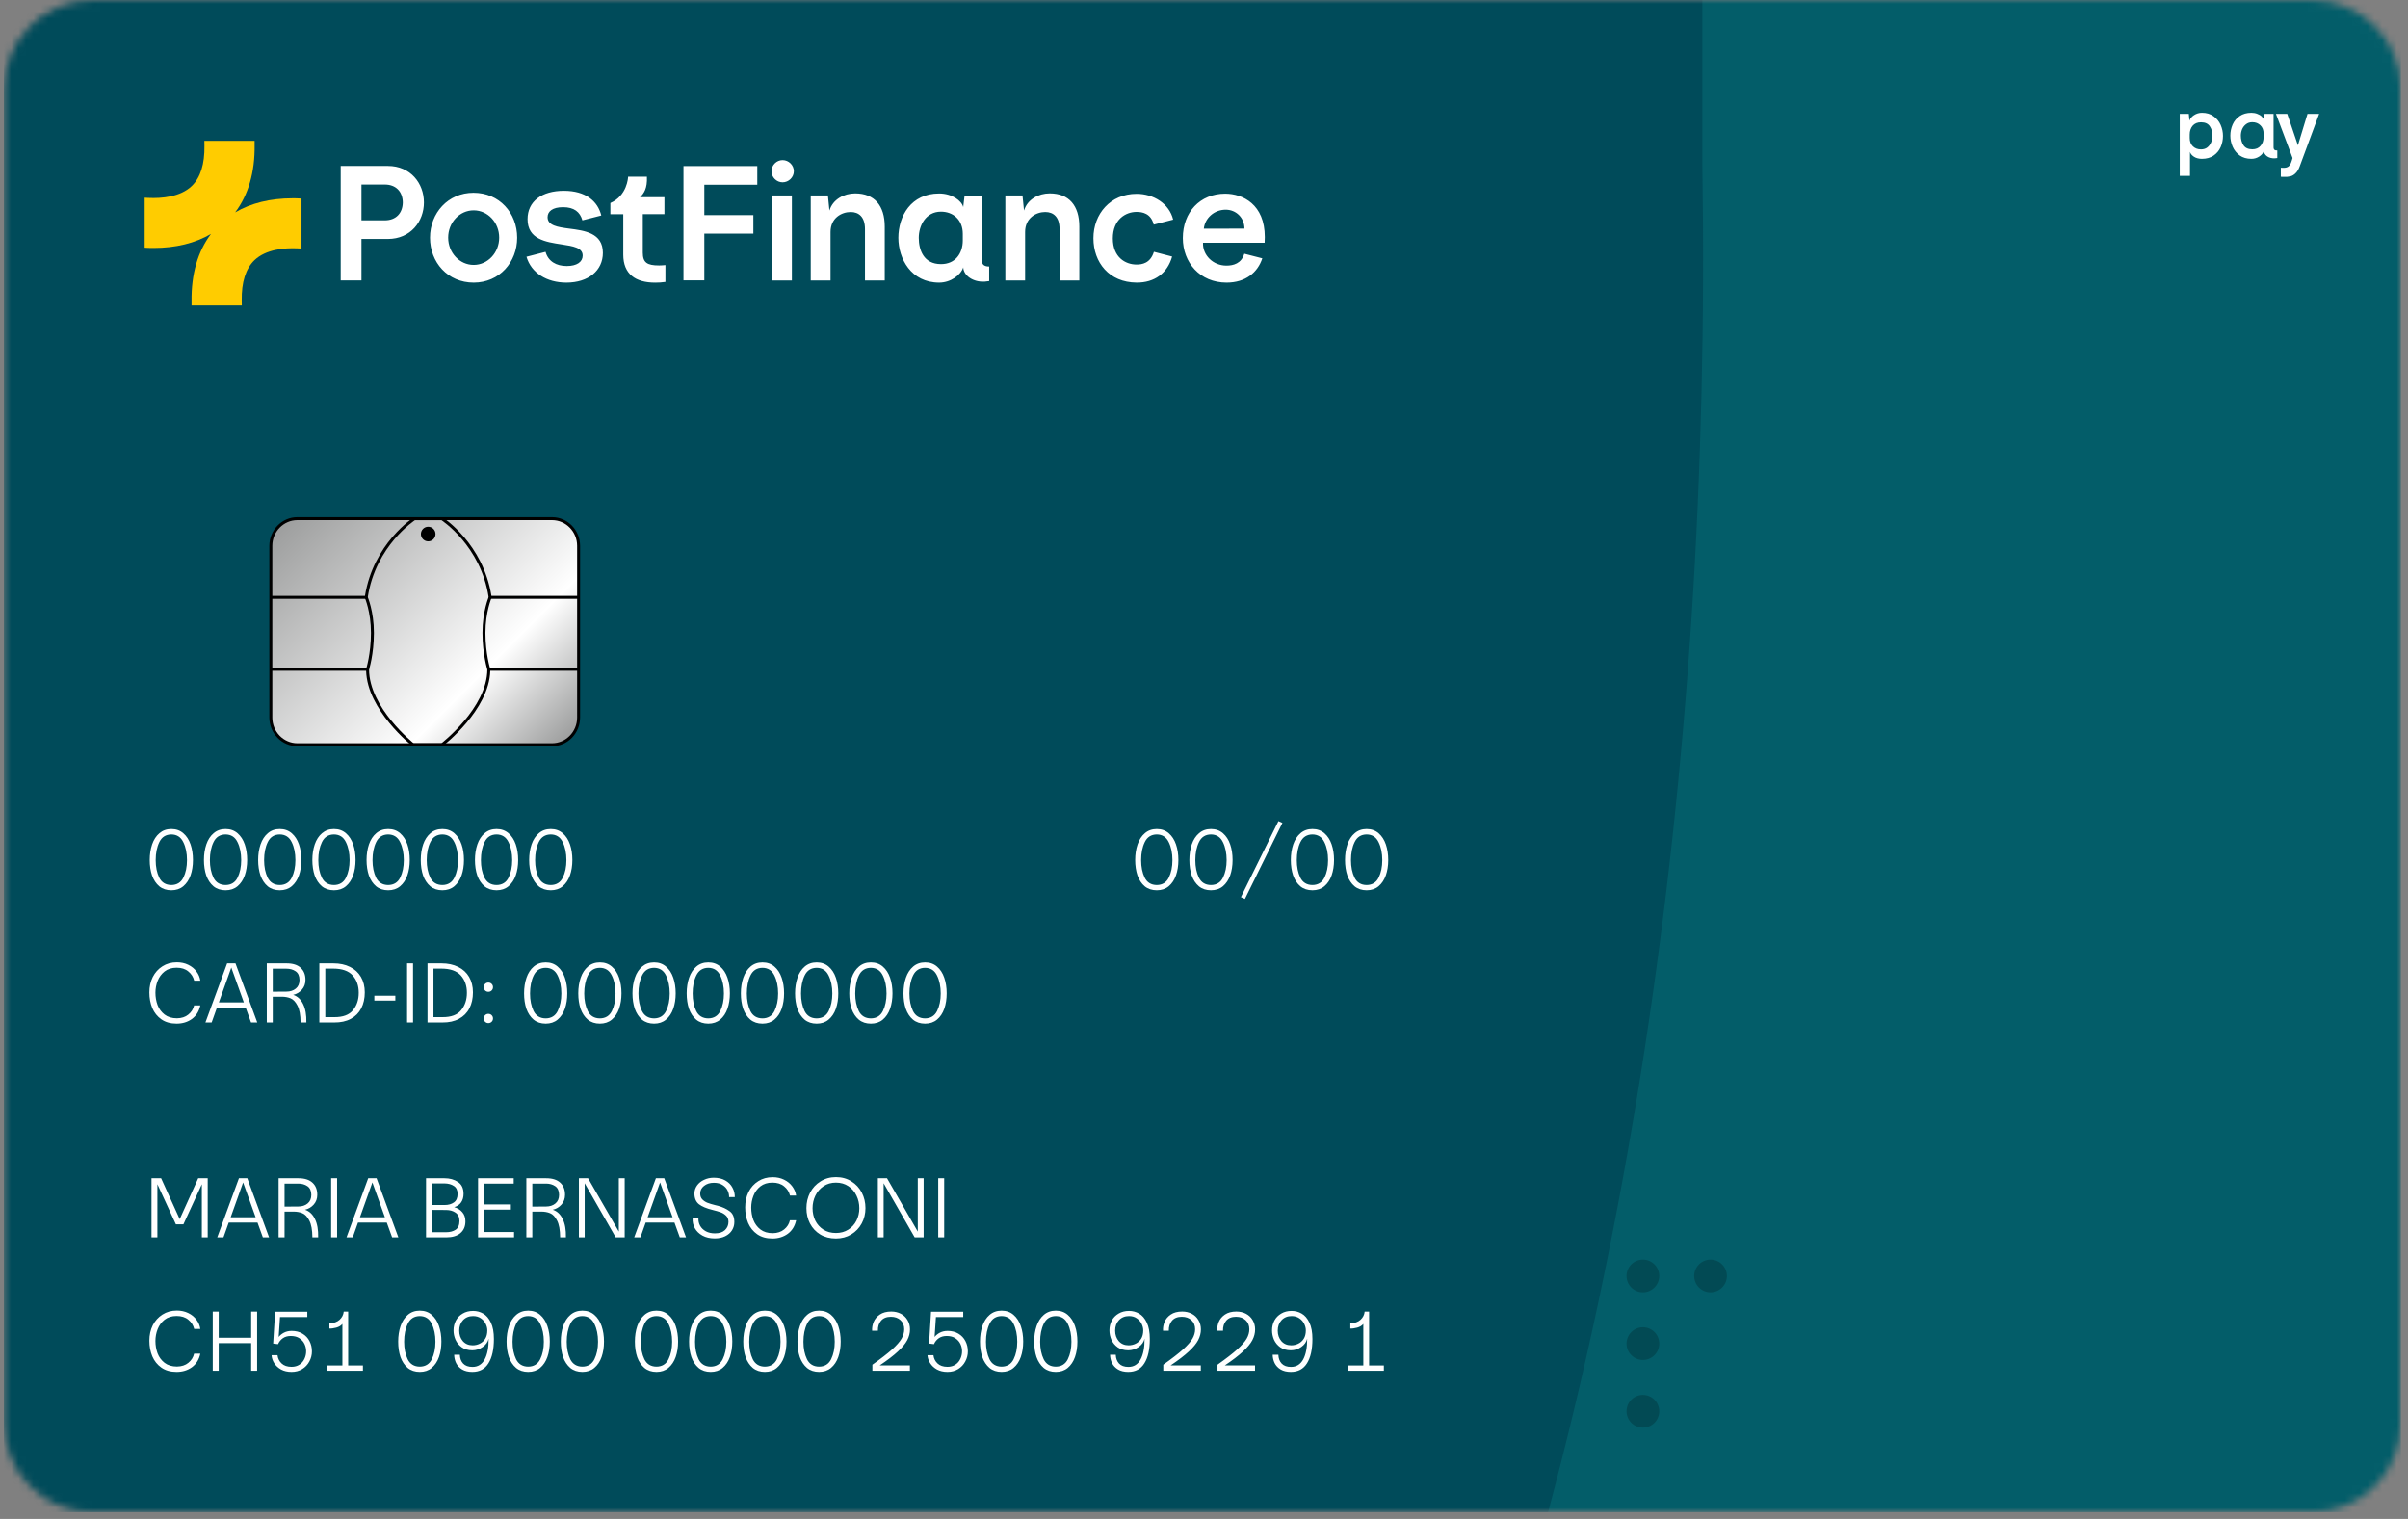
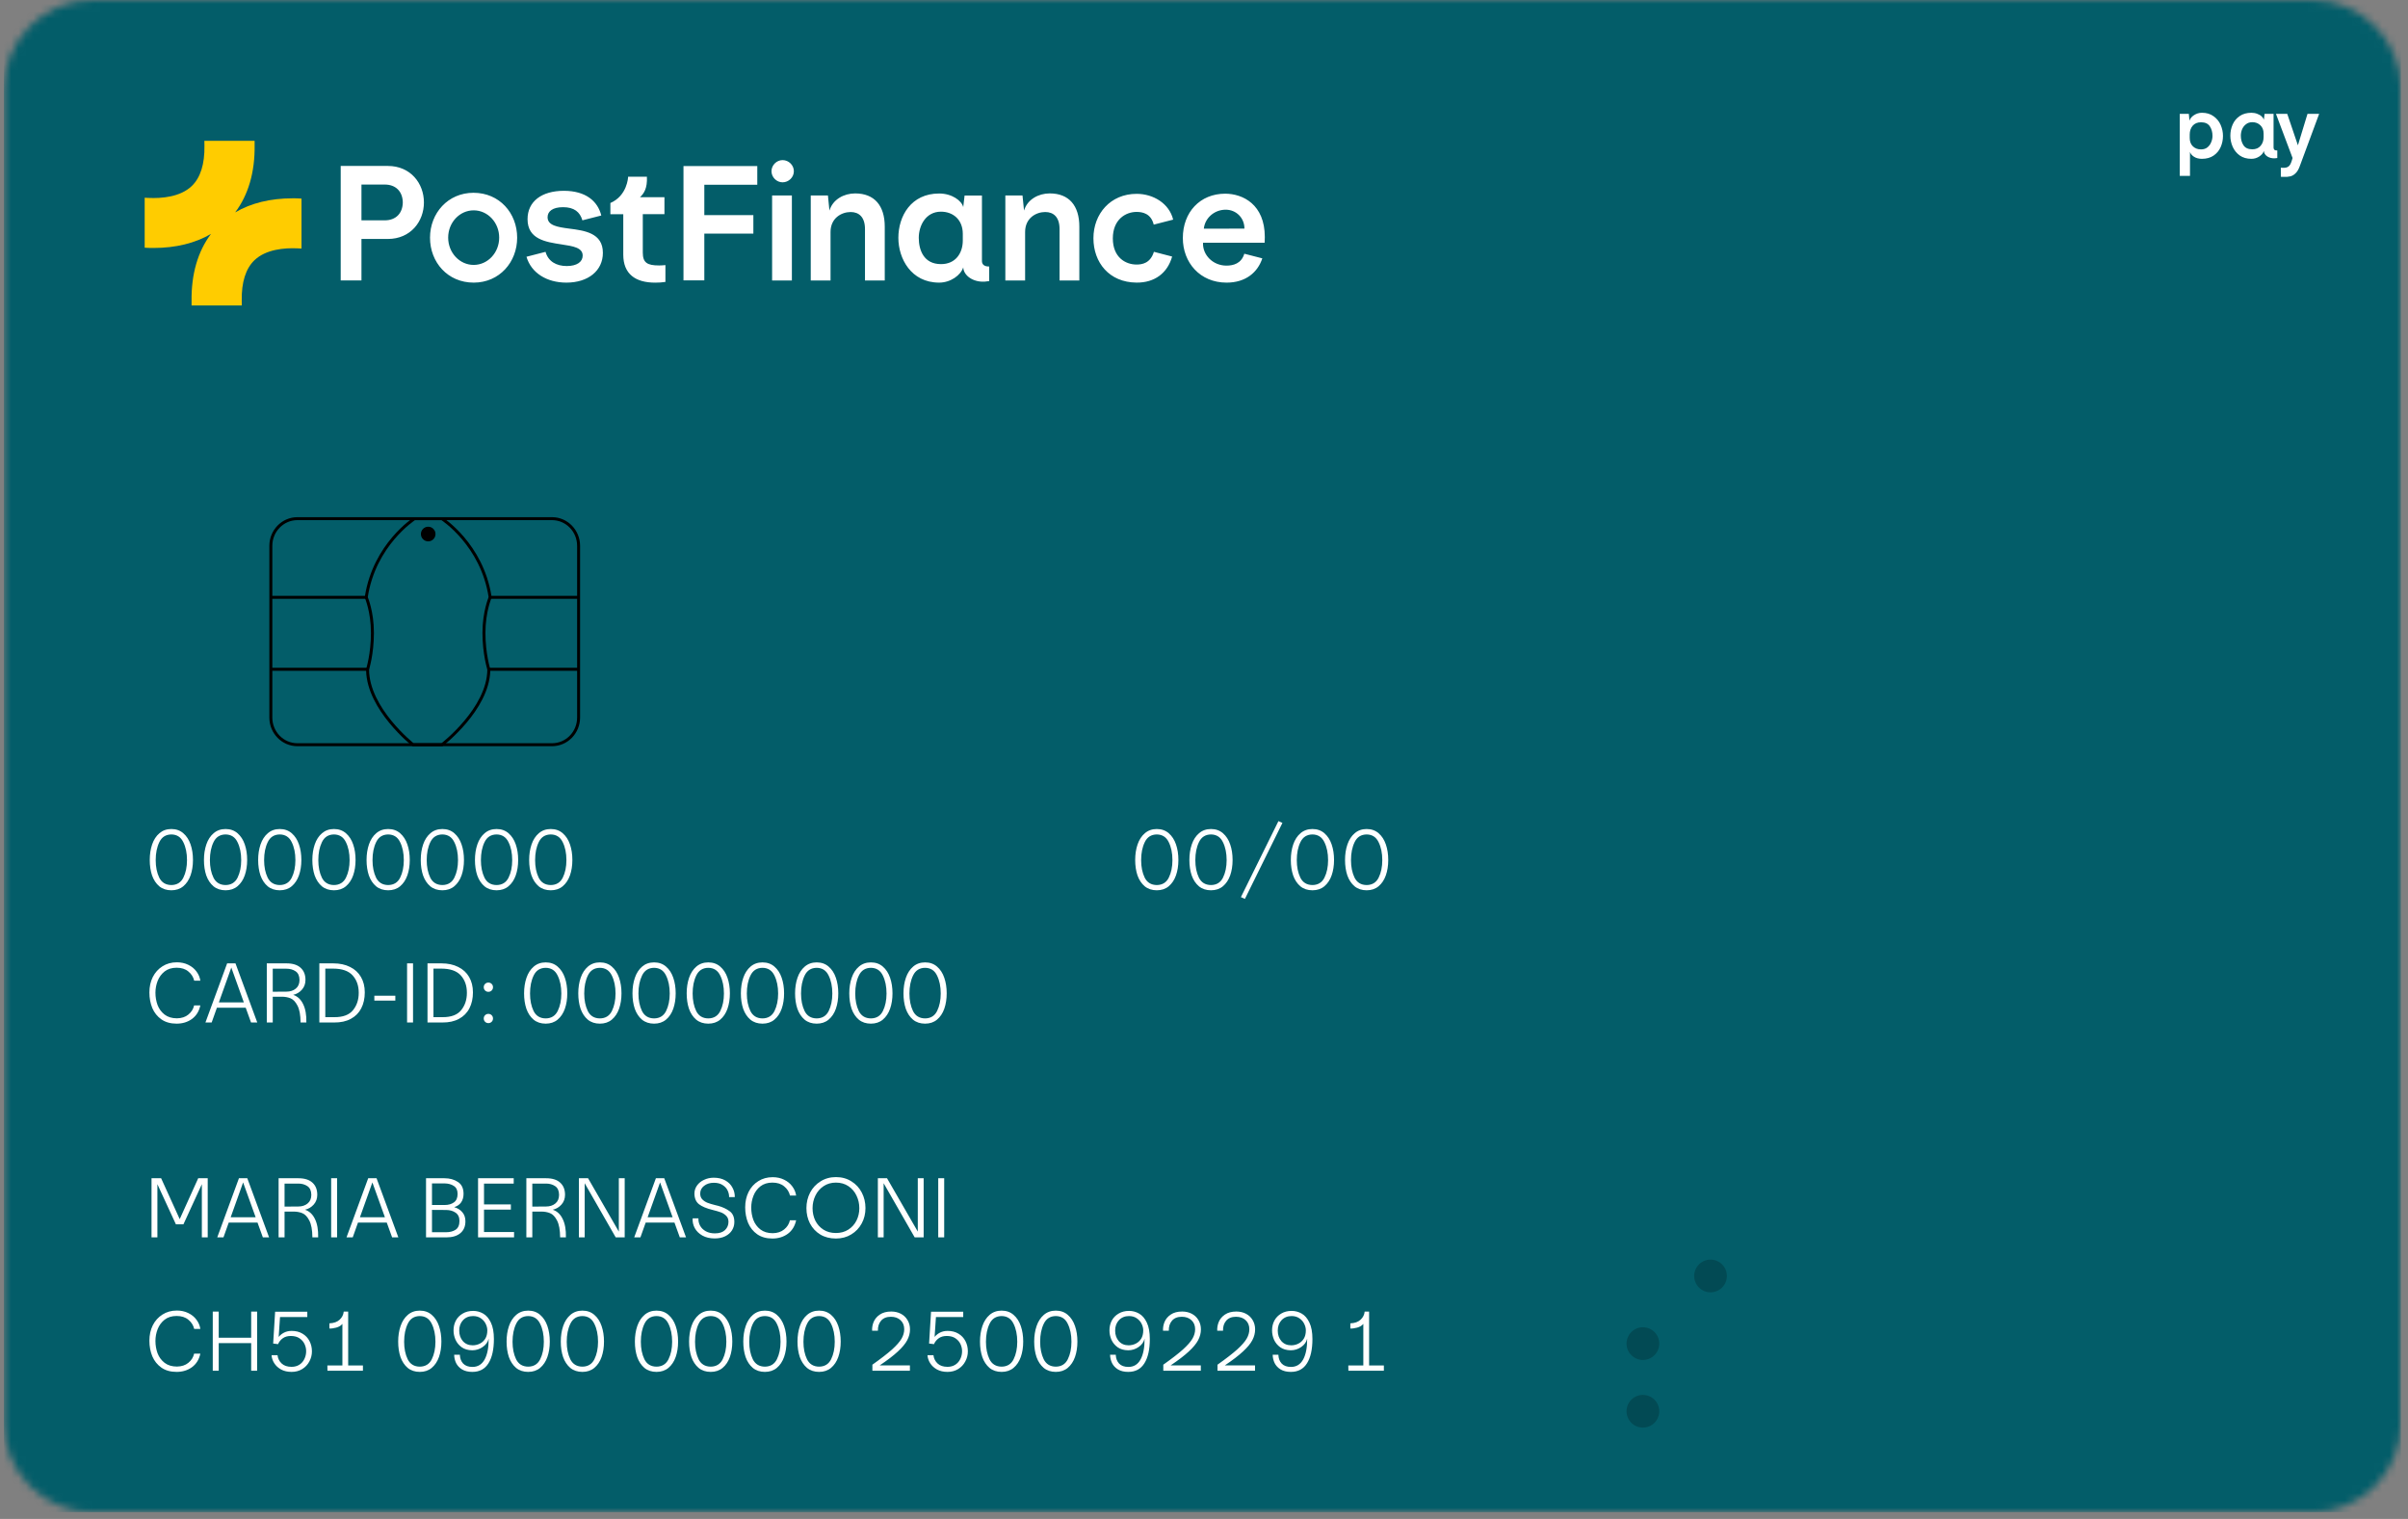
<svg xmlns="http://www.w3.org/2000/svg" width="325" height="205" viewBox="0 0 325 205" fill="none">
  <rect x="0" y="0" width="325" height="205" fill="#808080" stroke="none" />
  <g clip-path="url(#clip0_615_14488)">
    <mask id="mask0_615_14488" style="mask-type:alpha" maskUnits="userSpaceOnUse" x="0" y="0" width="325" height="205">
      <path d="M312.055 0H12.527C5.9 0 0.528 5.373 0.528 12V192.094C0.528 198.722 5.9 204.094 12.527 204.094H312.055C318.682 204.094 324.055 198.722 324.055 192.094V12C324.055 5.373 318.682 0 312.055 0Z" fill="#FF6469" />
    </mask>
    <g mask="url(#mask0_615_14488)">
      <path d="M331.614 -7.559H-7.031V211.653H331.614V-7.559Z" fill="#067079" />
      <path opacity="0.5" d="M331.614 -7.559H-7.031V211.653H331.614V-7.559Z" fill="#004B5A" />
-       <path d="M-295.273 556.86C-307.182 556.86 -319.297 556.86 -331.206 556.039L-341.472 555.423V295.883L-322.582 296.91C-252.153 300.401 -156.263 291.777 -96.922 235.31C-51.544 191.78 -29.163 120.735 -30.805 25.666L-31.216 0H229.761V22.176C232.43 188.905 182.535 326.683 84.796 421.546C-6.987 510.455 -138.194 556.655 -295.273 556.655" fill="#004B5A" />
      <path d="M308.701 15.363L310.141 19.611L311.437 15.363H313.009L310.369 22.491C310.217 22.891 310.033 23.191 309.817 23.391C309.609 23.599 309.377 23.735 309.121 23.799C308.865 23.863 308.557 23.887 308.197 23.871L307.837 23.859V22.635L308.113 22.647C308.433 22.663 308.681 22.607 308.857 22.479C309.033 22.359 309.181 22.107 309.301 21.723L309.421 21.327L307.177 15.363H308.701Z" fill="white" />
      <path d="M303.867 21.436C303.243 21.436 302.715 21.284 302.283 20.98C301.859 20.668 301.543 20.276 301.335 19.803C301.127 19.323 301.023 18.828 301.023 18.316C301.023 17.779 301.127 17.276 301.335 16.803C301.543 16.331 301.859 15.951 302.283 15.664C302.715 15.367 303.243 15.22 303.867 15.22C304.155 15.22 304.419 15.268 304.659 15.364C304.907 15.451 305.107 15.572 305.259 15.723C305.411 15.867 305.507 16.015 305.547 16.168L305.643 15.364H306.855V19.924C306.855 20.035 306.891 20.131 306.963 20.212C307.043 20.284 307.175 20.316 307.359 20.308V21.328L307.047 21.363C306.647 21.387 306.299 21.303 306.003 21.111C305.715 20.912 305.563 20.668 305.547 20.38V20.367C305.459 20.655 305.251 20.907 304.923 21.123C304.603 21.331 304.251 21.436 303.867 21.436ZM302.439 18.316C302.439 18.82 302.559 19.252 302.799 19.611C303.039 19.971 303.435 20.151 303.987 20.151C304.467 20.151 304.839 19.995 305.103 19.683C305.375 19.372 305.511 18.976 305.511 18.495V18.04C305.511 17.559 305.367 17.183 305.079 16.912C304.791 16.631 304.427 16.491 303.987 16.491C303.651 16.491 303.367 16.584 303.135 16.767C302.903 16.944 302.727 17.172 302.607 17.451C302.495 17.732 302.439 18.02 302.439 18.316Z" fill="white" />
      <path d="M294.196 23.739V15.364H295.42L295.504 16.288C295.592 15.999 295.796 15.752 296.116 15.543C296.444 15.328 296.804 15.22 297.196 15.22C297.812 15.22 298.332 15.376 298.756 15.688C299.188 15.992 299.508 16.384 299.716 16.863C299.924 17.343 300.028 17.835 300.028 18.34C300.028 18.875 299.924 19.38 299.716 19.852C299.508 20.323 299.188 20.707 298.756 21.003C298.332 21.291 297.808 21.436 297.184 21.436C296.76 21.436 296.4 21.34 296.104 21.148C295.808 20.948 295.632 20.727 295.576 20.488V23.739H294.196ZM295.54 18.616C295.54 19.096 295.684 19.476 295.972 19.756C296.26 20.027 296.624 20.163 297.064 20.163C297.4 20.163 297.684 20.076 297.916 19.899C298.148 19.715 298.32 19.483 298.432 19.203C298.552 18.924 298.612 18.636 298.612 18.34C298.612 17.835 298.492 17.404 298.252 17.044C298.012 16.683 297.616 16.503 297.064 16.503C296.584 16.503 296.208 16.66 295.936 16.971C295.672 17.284 295.54 17.68 295.54 18.16V18.616Z" fill="white" />
      <path d="M40.425 26.787C40.114 26.765 39.801 26.765 39.489 26.765C36.501 26.765 33.87 27.41 31.74 28.665C33.524 26.305 34.42 23.209 34.364 19.581V19.003H27.584L27.593 19.67C27.637 22.136 27.058 23.98 25.877 25.112C24.34 26.579 21.845 26.801 20.017 26.712L19.527 26.686V33.427L19.795 33.444C20.107 33.466 20.419 33.466 20.731 33.466C23.72 33.466 26.35 32.821 28.48 31.566C26.697 33.926 25.8 37.022 25.856 40.651V41.228H32.636L32.627 40.561C32.583 38.096 33.163 36.251 34.343 35.119C35.881 33.652 38.375 33.43 40.203 33.519L40.693 33.545V26.804L40.425 26.787Z" fill="#FFCC00" />
      <path d="M57.215 27.324C57.215 29.885 55.428 32.251 52.337 32.251H48.785V37.843H45.984V22.397H52.349C55.428 22.397 57.215 24.765 57.215 27.324ZM48.785 24.908V29.738H51.925C53.436 29.738 54.341 28.784 54.365 27.322C54.341 25.86 53.436 24.907 51.925 24.907H48.785V24.908ZM88.942 35.826C87.336 35.826 86.756 35.439 86.756 34.088V28.907H89.678V26.612H86.381C86.912 26.116 87.383 25.428 87.311 23.847H84.774C84.774 23.98 84.641 26.42 82.382 27.398V28.908H84.121V34.367C84.121 36.989 85.775 38.147 88.42 38.147C88.88 38.147 89.35 38.123 89.81 38.05V35.779C89.507 35.804 89.231 35.828 88.94 35.828L88.942 35.826ZM102.211 22.408H92.247V37.842H95.06V31.525H101.679V29.037H95.06V24.931H102.209V22.406L102.211 22.408ZM106.878 26.381H104.209V37.854H106.878V26.381ZM109.427 37.855H112.095V31.309C112.095 29.425 113.581 28.616 114.812 28.616C115.911 28.616 116.744 29.28 116.744 30.912V37.855H119.412V30.585C119.412 27.771 118.035 26.104 115.415 26.104C113.905 26.104 112.396 26.913 111.948 28.423L111.743 26.382H109.424V37.855H109.427ZM121.249 32.106C121.249 29.159 122.963 26.116 126.756 26.116C128.495 26.116 129.8 27.094 130.005 27.951L130.187 26.393H132.53V35.222C132.53 35.572 132.711 35.982 133.508 35.97V37.938L132.905 38.011C131.346 38.108 130.067 37.202 130.007 36.103V36.079C129.68 37.142 128.292 38.144 126.758 38.144C122.954 38.144 121.25 34.883 121.25 32.106H121.249ZM129.945 32.456V31.563C129.945 29.631 128.616 28.568 126.998 28.568C124.933 28.568 124.003 30.476 124.003 32.095C124.003 33.714 124.655 35.646 126.998 35.646C128.918 35.658 129.945 34.221 129.945 32.458V32.456ZM135.688 26.381V37.854H138.356V31.308C138.356 29.424 139.843 28.615 141.073 28.615C142.172 28.615 143.005 29.279 143.005 30.91V37.854H145.674V30.583C145.674 27.77 144.296 26.102 141.676 26.102C140.166 26.102 138.657 26.911 138.21 28.422L138.004 26.381H135.685H135.688ZM155.739 33.989C155.255 35.548 154.122 35.704 153.396 35.704C151.91 35.704 150.195 34.738 150.195 32.177C150.195 29.616 151.934 28.601 153.396 28.601C154.156 28.601 155.34 28.783 155.715 30.316L158.338 29.642C157.813 27.471 155.671 26.161 153.409 26.161C149.858 26.161 147.577 28.878 147.577 32.151C147.577 35.424 149.703 38.117 153.397 38.141C155.813 38.164 157.567 36.876 158.199 34.624L155.741 33.986L155.739 33.989ZM170.37 34.869C169.743 36.765 168.124 38.144 165.549 38.144C161.95 38.144 159.644 35.427 159.644 32.13C159.644 28.651 161.951 26.14 165.369 26.14C167.749 26.152 170.708 27.59 170.708 31.997L170.683 32.757H162.367C162.294 34.423 163.715 35.849 165.527 35.849C166.456 35.849 167.543 35.571 167.942 34.243L170.372 34.869H170.37ZM162.476 30.862L167.959 30.855C167.959 29.369 166.807 28.301 165.431 28.301C163.873 28.301 162.622 29.448 162.477 30.862H162.476ZM105.623 24.606C106.444 24.606 107.145 23.93 107.145 23.108C107.145 22.285 106.445 21.609 105.623 21.609C104.826 21.609 104.125 22.285 104.125 23.108C104.125 23.93 104.825 24.606 105.623 24.606ZM63.906 26.019C60.464 26.019 58.038 28.76 58.038 32.082C58.038 35.403 60.429 38.144 63.931 38.144C67.409 38.144 69.799 35.379 69.799 32.082C69.799 28.76 67.408 26.019 63.906 26.019ZM63.931 35.754C62.035 35.754 60.488 34.112 60.488 32.071C60.488 30.03 62.035 28.388 63.931 28.388C65.826 28.388 67.373 30.03 67.373 32.071C67.373 34.112 65.826 35.754 63.931 35.754ZM76.442 38.144C79.401 38.144 81.369 36.526 81.369 34.123C81.369 31.43 78.893 31.116 76.791 30.849C75.257 30.644 73.905 30.438 73.905 29.315C73.905 28.53 74.581 27.962 75.995 27.962C77.481 27.962 78.278 28.601 78.604 29.737L81.153 29.085C80.681 27.153 79.052 25.752 76.105 25.752C73.122 25.752 71.202 27.177 71.202 29.58C71.202 32.296 73.654 32.659 75.792 32.986C77.363 33.227 78.642 33.421 78.642 34.496C78.642 35.353 77.85 35.906 76.497 35.906C75.083 35.906 73.993 35.282 73.63 33.989L71.057 34.653C71.697 36.839 73.798 38.144 76.444 38.144H76.442Z" fill="white" />
-       <path d="M40.141 70C38.161 70 36.554 71.642 36.554 73.666V96.844C36.554 98.869 38.161 100.51 40.141 100.51H74.505C76.486 100.51 78.093 98.869 78.093 96.844V73.666C78.093 71.642 76.486 70 74.505 70H40.141Z" fill="url(#paint0_linear_615_14488)" />
      <path fill-rule="evenodd" clip-rule="evenodd" d="M36.354 73.666C36.354 71.536 38.046 69.8 40.141 69.8H74.505C76.6 69.8 78.292 71.536 78.292 73.666V96.844C78.292 98.975 76.6 100.71 74.505 100.71H40.141C38.047 100.71 36.354 98.975 36.354 96.844V73.666ZM40.141 70.2C38.276 70.2 36.754 71.749 36.754 73.666V96.844C36.754 98.763 38.276 100.31 40.141 100.31H74.505C76.371 100.31 77.892 98.763 77.892 96.844V73.666C77.892 71.749 76.371 70.2 74.505 70.2H40.141Z" fill="black" />
      <path fill-rule="evenodd" clip-rule="evenodd" d="M36.587 90.128H49.81V90.328C49.81 92.923 51.31 95.425 52.84 97.296C53.602 98.227 54.364 98.994 54.937 99.528C55.222 99.795 55.46 100.004 55.627 100.145C55.709 100.216 55.775 100.27 55.819 100.306C55.823 100.31 55.828 100.313 55.832 100.317H59.576C59.581 100.313 59.586 100.309 59.592 100.304C59.637 100.268 59.704 100.214 59.789 100.144C59.96 100.002 60.205 99.793 60.499 99.526C61.088 98.992 61.872 98.225 62.656 97.293C64.231 95.422 65.774 92.921 65.774 90.328V90.128H78.102V90.528H66.171C66.095 93.194 64.514 95.707 62.962 97.551C62.164 98.5 61.366 99.28 60.768 99.823C60.469 100.094 60.22 100.307 60.044 100.452C59.957 100.524 59.888 100.58 59.841 100.617C59.817 100.636 59.799 100.65 59.786 100.66L59.772 100.671L59.767 100.675C59.767 100.675 59.767 100.675 59.645 100.517L59.767 100.675L59.713 100.717H55.692L55.637 100.674L55.761 100.517C55.637 100.674 55.637 100.674 55.637 100.674L55.636 100.672L55.632 100.67L55.618 100.658C55.606 100.649 55.588 100.634 55.565 100.616C55.519 100.578 55.452 100.522 55.367 100.45C55.197 100.305 54.954 100.092 54.663 99.821C54.082 99.278 53.307 98.498 52.531 97.549C51.022 95.705 49.486 93.192 49.413 90.528H36.587V90.128Z" fill="black" />
      <path fill-rule="evenodd" clip-rule="evenodd" d="M55.883 69.807H59.702L59.752 69.838L59.644 70.007C59.752 69.838 59.751 69.838 59.752 69.838L59.753 69.839L59.757 69.841L59.769 69.85C59.781 69.857 59.797 69.868 59.817 69.882C59.859 69.91 59.92 69.952 59.997 70.008C60.151 70.119 60.371 70.286 60.638 70.508C61.172 70.951 61.893 71.617 62.649 72.507C64.136 74.261 65.756 76.89 66.326 80.416H78.102V80.817H65.983L65.957 80.646C65.427 77.126 63.82 74.507 62.344 72.766C61.606 71.896 60.901 71.247 60.382 70.815C60.123 70.6 59.91 70.439 59.762 70.332C59.689 70.279 59.631 70.239 59.593 70.213C59.59 70.211 59.587 70.209 59.584 70.207H56.002C55.999 70.209 55.995 70.211 55.992 70.213C55.954 70.239 55.897 70.279 55.823 70.332C55.675 70.439 55.462 70.6 55.203 70.815C54.684 71.247 53.979 71.896 53.241 72.766C51.765 74.507 50.158 77.126 49.628 80.646L49.602 80.817H36.528V80.416H49.259C49.829 76.89 51.449 74.261 52.936 72.507C53.692 71.617 54.413 70.951 54.947 70.508C55.214 70.286 55.434 70.119 55.588 70.008C55.665 69.952 55.726 69.91 55.768 69.882C55.788 69.868 55.804 69.857 55.816 69.85L55.828 69.841L55.832 69.839L55.833 69.838C55.833 69.838 55.834 69.838 55.941 70.007L55.833 69.838L55.883 69.807Z" fill="black" />
      <path d="M58.779 72.076C58.779 72.621 58.337 73.064 57.792 73.064C57.248 73.064 56.807 72.621 56.807 72.076C56.807 71.53 57.248 71.087 57.792 71.087C58.337 71.087 58.779 71.53 58.779 72.076Z" fill="black" />
      <path fill-rule="evenodd" clip-rule="evenodd" d="M65.972 80.537C65.972 80.537 65.972 80.537 66.155 80.617L66.338 80.697L66.337 80.701L66.33 80.716C66.325 80.729 66.316 80.75 66.305 80.778C66.283 80.834 66.251 80.918 66.213 81.027C66.136 81.247 66.033 81.571 65.93 81.984C65.724 82.81 65.517 83.993 65.517 85.412C65.517 86.836 65.679 88.052 65.842 88.912C65.923 89.342 66.004 89.682 66.064 89.914C66.095 90.03 66.12 90.119 66.137 90.179C66.146 90.208 66.153 90.231 66.157 90.246L66.162 90.262L66.164 90.266L65.974 90.328C65.783 90.389 65.783 90.389 65.783 90.389L65.783 90.387L65.781 90.382L65.775 90.363C65.77 90.347 65.763 90.323 65.754 90.291C65.735 90.228 65.709 90.135 65.677 90.015C65.615 89.775 65.532 89.426 65.449 88.986C65.283 88.107 65.117 86.866 65.117 85.412C65.117 83.954 65.329 82.739 65.542 81.887C65.648 81.461 65.755 81.125 65.835 80.895C65.875 80.78 65.909 80.692 65.933 80.631C65.945 80.601 65.954 80.578 65.961 80.562L65.969 80.544L65.971 80.539L65.972 80.537Z" fill="black" />
      <path fill-rule="evenodd" clip-rule="evenodd" d="M49.246 80.696L49.43 80.617C49.613 80.537 49.613 80.537 49.613 80.537L49.614 80.539L49.616 80.544L49.624 80.562C49.63 80.578 49.64 80.601 49.652 80.631C49.676 80.692 49.709 80.78 49.749 80.895C49.83 81.125 49.936 81.461 50.042 81.887C50.255 82.739 50.466 83.954 50.466 85.412C50.466 86.866 50.301 88.107 50.135 88.986C50.051 89.426 49.968 89.775 49.906 90.015C49.874 90.135 49.848 90.228 49.83 90.291C49.821 90.323 49.813 90.347 49.808 90.363L49.802 90.382L49.801 90.387L49.8 90.389C49.8 90.389 49.8 90.389 49.61 90.328L49.419 90.267L49.421 90.262L49.426 90.246C49.43 90.231 49.437 90.208 49.446 90.179C49.463 90.119 49.489 90.03 49.519 89.914C49.579 89.682 49.66 89.342 49.742 88.912C49.904 88.052 50.066 86.836 50.066 85.412C50.066 83.993 49.86 82.81 49.654 81.984C49.551 81.571 49.448 81.247 49.372 81.027C49.333 80.917 49.302 80.834 49.28 80.778C49.269 80.75 49.26 80.729 49.255 80.716L49.248 80.701L49.246 80.696Z" fill="black" />
      <g style="mix-blend-mode:multiply" opacity="0.2">
-         <path d="M221.736 174.418C222.956 174.418 223.945 173.429 223.945 172.209C223.945 170.989 222.956 170 221.736 170C220.516 170 219.528 170.989 219.528 172.209C219.528 173.429 220.516 174.418 221.736 174.418Z" fill="black" />
        <path d="M221.736 183.547C222.956 183.547 223.945 182.558 223.945 181.339C223.945 180.119 222.956 179.13 221.736 179.13C220.516 179.13 219.528 180.119 219.528 181.339C219.528 182.558 220.516 183.547 221.736 183.547Z" fill="black" />
        <path d="M230.866 174.418C232.086 174.418 233.075 173.429 233.075 172.209C233.075 170.989 232.086 170 230.866 170C229.646 170 228.657 170.989 228.657 172.209C228.657 173.429 229.646 174.418 230.866 174.418Z" fill="black" />
        <path d="M221.736 192.677C222.956 192.677 223.945 191.688 223.945 190.468C223.945 189.248 222.956 188.26 221.736 188.26C220.516 188.26 219.528 189.248 219.528 190.468C219.528 191.688 220.516 192.677 221.736 192.677Z" fill="black" />
      </g>
      <path d="M23.128 120.156C22.48 120.156 21.936 119.976 21.495 119.616C21.064 119.248 20.739 118.76 20.523 118.152C20.316 117.536 20.212 116.84 20.212 116.064C20.212 115.296 20.32 114.596 20.535 113.964C20.752 113.332 21.079 112.828 21.52 112.452C21.959 112.076 22.495 111.888 23.128 111.888C23.767 111.888 24.303 112.076 24.735 112.452C25.175 112.828 25.503 113.332 25.72 113.964C25.936 114.588 26.044 115.288 26.044 116.064C26.044 116.832 25.936 117.524 25.72 118.14C25.503 118.756 25.175 119.248 24.735 119.616C24.303 119.976 23.767 120.156 23.128 120.156ZM21.015 116.088C21.015 117 21.175 117.788 21.495 118.452C21.823 119.108 22.367 119.44 23.128 119.448C23.88 119.44 24.419 119.108 24.747 118.452C25.076 117.788 25.239 117 25.239 116.088C25.239 115.136 25.072 114.324 24.735 113.652C24.407 112.972 23.872 112.628 23.128 112.62C22.375 112.628 21.835 112.972 21.508 113.652C21.18 114.324 21.015 115.136 21.015 116.088ZM30.443 120.156C29.795 120.156 29.251 119.976 28.811 119.616C28.379 119.248 28.055 118.76 27.839 118.152C27.631 117.536 27.527 116.84 27.527 116.064C27.527 115.296 27.635 114.596 27.851 113.964C28.067 113.332 28.395 112.828 28.835 112.452C29.275 112.076 29.811 111.888 30.443 111.888C31.083 111.888 31.619 112.076 32.051 112.452C32.491 112.828 32.819 113.332 33.035 113.964C33.251 114.588 33.359 115.288 33.359 116.064C33.359 116.832 33.251 117.524 33.035 118.14C32.819 118.756 32.491 119.248 32.051 119.616C31.619 119.976 31.083 120.156 30.443 120.156ZM28.331 116.088C28.331 117 28.491 117.788 28.811 118.452C29.139 119.108 29.683 119.44 30.443 119.448C31.195 119.44 31.735 119.108 32.063 118.452C32.391 117.788 32.555 117 32.555 116.088C32.555 115.136 32.387 114.324 32.051 113.652C31.723 112.972 31.187 112.628 30.443 112.62C29.691 112.628 29.151 112.972 28.823 113.652C28.495 114.324 28.331 115.136 28.331 116.088ZM37.758 120.156C37.11 120.156 36.566 119.976 36.126 119.616C35.694 119.248 35.37 118.76 35.154 118.152C34.946 117.536 34.842 116.84 34.842 116.064C34.842 115.296 34.95 114.596 35.166 113.964C35.382 113.332 35.71 112.828 36.15 112.452C36.59 112.076 37.126 111.888 37.758 111.888C38.398 111.888 38.934 112.076 39.366 112.452C39.806 112.828 40.134 113.332 40.35 113.964C40.566 114.588 40.674 115.288 40.674 116.064C40.674 116.832 40.566 117.524 40.35 118.14C40.134 118.756 39.806 119.248 39.366 119.616C38.934 119.976 38.398 120.156 37.758 120.156ZM35.646 116.088C35.646 117 35.806 117.788 36.126 118.452C36.454 119.108 36.998 119.44 37.758 119.448C38.51 119.44 39.05 119.108 39.378 118.452C39.706 117.788 39.87 117 39.87 116.088C39.87 115.136 39.702 114.324 39.366 113.652C39.038 112.972 38.502 112.628 37.758 112.62C37.006 112.628 36.466 112.972 36.138 113.652C35.81 114.324 35.646 115.136 35.646 116.088ZM45.074 120.156C44.425 120.156 43.882 119.976 43.441 119.616C43.01 119.248 42.685 118.76 42.469 118.152C42.261 117.536 42.157 116.84 42.157 116.064C42.157 115.296 42.266 114.596 42.481 113.964C42.697 113.332 43.026 112.828 43.465 112.452C43.906 112.076 44.441 111.888 45.074 111.888C45.714 111.888 46.249 112.076 46.681 112.452C47.121 112.828 47.45 113.332 47.666 113.964C47.882 114.588 47.989 115.288 47.989 116.064C47.989 116.832 47.882 117.524 47.666 118.14C47.45 118.756 47.121 119.248 46.681 119.616C46.249 119.976 45.714 120.156 45.074 120.156ZM42.962 116.088C42.962 117 43.121 117.788 43.441 118.452C43.77 119.108 44.313 119.44 45.074 119.448C45.825 119.44 46.365 119.108 46.694 118.452C47.022 117.788 47.185 117 47.185 116.088C47.185 115.136 47.017 114.324 46.681 113.652C46.353 112.972 45.818 112.628 45.074 112.62C44.322 112.628 43.782 112.972 43.453 113.652C43.126 114.324 42.962 115.136 42.962 116.088ZM52.389 120.156C51.741 120.156 51.197 119.976 50.757 119.616C50.325 119.248 50.001 118.76 49.785 118.152C49.577 117.536 49.473 116.84 49.473 116.064C49.473 115.296 49.581 114.596 49.797 113.964C50.013 113.332 50.341 112.828 50.781 112.452C51.221 112.076 51.757 111.888 52.389 111.888C53.029 111.888 53.565 112.076 53.997 112.452C54.437 112.828 54.765 113.332 54.981 113.964C55.197 114.588 55.305 115.288 55.305 116.064C55.305 116.832 55.197 117.524 54.981 118.14C54.765 118.756 54.437 119.248 53.997 119.616C53.565 119.976 53.029 120.156 52.389 120.156ZM50.277 116.088C50.277 117 50.437 117.788 50.757 118.452C51.085 119.108 51.629 119.44 52.389 119.448C53.141 119.44 53.681 119.108 54.009 118.452C54.337 117.788 54.501 117 54.501 116.088C54.501 115.136 54.333 114.324 53.997 113.652C53.669 112.972 53.133 112.628 52.389 112.62C51.637 112.628 51.097 112.972 50.769 113.652C50.441 114.324 50.277 115.136 50.277 116.088ZM59.704 120.156C59.056 120.156 58.512 119.976 58.072 119.616C57.64 119.248 57.316 118.76 57.1 118.152C56.892 117.536 56.788 116.84 56.788 116.064C56.788 115.296 56.896 114.596 57.112 113.964C57.328 113.332 57.656 112.828 58.096 112.452C58.536 112.076 59.072 111.888 59.704 111.888C60.344 111.888 60.88 112.076 61.312 112.452C61.752 112.828 62.08 113.332 62.296 113.964C62.512 114.588 62.62 115.288 62.62 116.064C62.62 116.832 62.512 117.524 62.296 118.14C62.08 118.756 61.752 119.248 61.312 119.616C60.88 119.976 60.344 120.156 59.704 120.156ZM57.592 116.088C57.592 117 57.752 117.788 58.072 118.452C58.4 119.108 58.944 119.44 59.704 119.448C60.456 119.44 60.996 119.108 61.324 118.452C61.652 117.788 61.816 117 61.816 116.088C61.816 115.136 61.648 114.324 61.312 113.652C60.984 112.972 60.448 112.628 59.704 112.62C58.952 112.628 58.412 112.972 58.084 113.652C57.756 114.324 57.592 115.136 57.592 116.088ZM67.019 120.156C66.371 120.156 65.827 119.976 65.387 119.616C64.955 119.248 64.631 118.76 64.415 118.152C64.207 117.536 64.103 116.84 64.103 116.064C64.103 115.296 64.211 114.596 64.427 113.964C64.643 113.332 64.971 112.828 65.411 112.452C65.851 112.076 66.387 111.888 67.019 111.888C67.659 111.888 68.195 112.076 68.627 112.452C69.067 112.828 69.395 113.332 69.611 113.964C69.827 114.588 69.935 115.288 69.935 116.064C69.935 116.832 69.827 117.524 69.611 118.14C69.395 118.756 69.067 119.248 68.627 119.616C68.195 119.976 67.659 120.156 67.019 120.156ZM64.907 116.088C64.907 117 65.067 117.788 65.387 118.452C65.715 119.108 66.259 119.44 67.019 119.448C67.771 119.44 68.311 119.108 68.639 118.452C68.967 117.788 69.131 117 69.131 116.088C69.131 115.136 68.963 114.324 68.627 113.652C68.299 112.972 67.763 112.628 67.019 112.62C66.267 112.628 65.727 112.972 65.399 113.652C65.071 114.324 64.907 115.136 64.907 116.088ZM74.335 120.156C73.687 120.156 73.143 119.976 72.703 119.616C72.271 119.248 71.947 118.76 71.731 118.152C71.523 117.536 71.419 116.84 71.419 116.064C71.419 115.296 71.527 114.596 71.743 113.964C71.959 113.332 72.287 112.828 72.727 112.452C73.167 112.076 73.703 111.888 74.335 111.888C74.975 111.888 75.511 112.076 75.943 112.452C76.383 112.828 76.711 113.332 76.927 113.964C77.143 114.588 77.251 115.288 77.251 116.064C77.251 116.832 77.143 117.524 76.927 118.14C76.711 118.756 76.383 119.248 75.943 119.616C75.511 119.976 74.975 120.156 74.335 120.156ZM72.223 116.088C72.223 117 72.383 117.788 72.703 118.452C73.031 119.108 73.575 119.44 74.335 119.448C75.087 119.44 75.627 119.108 75.955 118.452C76.283 117.788 76.447 117 76.447 116.088C76.447 115.136 76.279 114.324 75.943 113.652C75.615 112.972 75.079 112.628 74.335 112.62C73.583 112.628 73.043 112.972 72.715 113.652C72.387 114.324 72.223 115.136 72.223 116.088Z" fill="white" />
      <path d="M23.835 138.156C23.02 138.156 22.335 137.964 21.784 137.58C21.239 137.196 20.831 136.688 20.559 136.056C20.296 135.416 20.163 134.712 20.163 133.944C20.163 133.176 20.316 132.484 20.619 131.868C20.931 131.252 21.367 130.768 21.927 130.416C22.488 130.056 23.136 129.876 23.872 129.876C24.439 129.876 24.951 129.988 25.407 130.212C25.872 130.436 26.244 130.74 26.523 131.124C26.803 131.5 26.976 131.912 27.04 132.36H26.212C26.091 131.856 25.828 131.44 25.419 131.112C25.02 130.776 24.491 130.608 23.835 130.608C23.188 130.608 22.648 130.776 22.215 131.112C21.791 131.448 21.48 131.872 21.279 132.384C21.079 132.896 20.98 133.428 20.98 133.98C20.98 134.564 21.076 135.12 21.267 135.648C21.468 136.168 21.784 136.596 22.215 136.932C22.655 137.268 23.212 137.436 23.884 137.436C24.508 137.428 25.02 137.26 25.419 136.932C25.828 136.604 26.087 136.192 26.2 135.696H27.04C26.872 136.48 26.495 137.088 25.912 137.52C25.328 137.944 24.636 138.156 23.835 138.156ZM30.655 130.02H31.783L34.723 138H33.883L33.163 136.008H29.275L28.567 138H27.727L30.655 130.02ZM32.911 135.288L31.219 130.584L29.539 135.288H32.911ZM36.008 130.02H38.684C39.516 130.02 40.148 130.22 40.58 130.62C41.012 131.012 41.228 131.556 41.228 132.252C41.228 132.772 41.068 133.212 40.748 133.572C40.428 133.932 40.036 134.164 39.572 134.268C40.164 134.468 40.612 134.888 40.916 135.528C41.228 136.16 41.372 136.984 41.348 138H40.568C40.56 136.992 40.42 136.232 40.148 135.72C39.884 135.208 39.572 134.88 39.212 134.736C38.86 134.592 38.468 134.52 38.036 134.52H36.812V138H36.008V130.02ZM38.648 133.836C39.168 133.836 39.592 133.7 39.92 133.428C40.256 133.156 40.424 132.764 40.424 132.252C40.416 131.708 40.24 131.32 39.896 131.088C39.552 130.856 39.144 130.74 38.672 130.74H36.812V133.848L38.648 133.836ZM44.997 130.02C45.853 130.02 46.601 130.18 47.241 130.5C47.881 130.812 48.373 131.264 48.717 131.856C49.061 132.448 49.233 133.14 49.233 133.932C49.233 134.756 49.073 135.476 48.753 136.092C48.441 136.7 47.973 137.172 47.349 137.508C46.733 137.844 45.985 138.008 45.105 138H43.101V130.02H44.997ZM45.117 137.28C46.285 137.288 47.125 136.976 47.637 136.344C48.157 135.712 48.417 134.928 48.417 133.992C48.417 133.032 48.141 132.248 47.589 131.64C47.037 131.032 46.161 130.728 44.961 130.728H43.905V137.28H45.117ZM50.524 134.388H53.356V135.048H50.524V134.388ZM54.942 130.02H55.746V138H54.942V130.02ZM59.595 130.02C60.451 130.02 61.199 130.18 61.839 130.5C62.479 130.812 62.971 131.264 63.315 131.856C63.659 132.448 63.831 133.14 63.831 133.932C63.831 134.756 63.671 135.476 63.351 136.092C63.039 136.7 62.571 137.172 61.947 137.508C61.331 137.844 60.583 138.008 59.703 138H57.699V130.02H59.595ZM59.715 137.28C60.883 137.288 61.723 136.976 62.235 136.344C62.755 135.712 63.015 134.928 63.015 133.992C63.015 133.032 62.739 132.248 62.187 131.64C61.635 131.032 60.759 130.728 59.559 130.728H58.503V137.28H59.715ZM65.914 138.084C65.738 138.084 65.59 138.024 65.47 137.904C65.35 137.784 65.29 137.636 65.29 137.46C65.29 137.284 65.35 137.136 65.47 137.016C65.59 136.896 65.738 136.836 65.914 136.836C66.09 136.836 66.238 136.896 66.358 137.016C66.478 137.136 66.538 137.284 66.538 137.46C66.538 137.636 66.478 137.784 66.358 137.904C66.238 138.024 66.09 138.084 65.914 138.084ZM65.914 133.86C65.738 133.86 65.59 133.8 65.47 133.68C65.35 133.56 65.29 133.412 65.29 133.236C65.29 133.06 65.35 132.912 65.47 132.792C65.59 132.672 65.738 132.612 65.914 132.612C66.09 132.612 66.238 132.672 66.358 132.792C66.478 132.912 66.538 133.06 66.538 133.236C66.538 133.412 66.478 133.56 66.358 133.68C66.238 133.8 66.09 133.86 65.914 133.86ZM73.649 138.156C73.001 138.156 72.457 137.976 72.017 137.616C71.585 137.248 71.261 136.76 71.045 136.152C70.837 135.536 70.733 134.84 70.733 134.064C70.733 133.296 70.841 132.596 71.057 131.964C71.273 131.332 71.601 130.828 72.041 130.452C72.481 130.076 73.017 129.888 73.649 129.888C74.289 129.888 74.825 130.076 75.257 130.452C75.697 130.828 76.025 131.332 76.241 131.964C76.457 132.588 76.565 133.288 76.565 134.064C76.565 134.832 76.457 135.524 76.241 136.14C76.025 136.756 75.697 137.248 75.257 137.616C74.825 137.976 74.289 138.156 73.649 138.156ZM71.537 134.088C71.537 135 71.697 135.788 72.017 136.452C72.345 137.108 72.889 137.44 73.649 137.448C74.401 137.44 74.941 137.108 75.269 136.452C75.597 135.788 75.761 135 75.761 134.088C75.761 133.136 75.593 132.324 75.257 131.652C74.929 130.972 74.393 130.628 73.649 130.62C72.897 130.628 72.357 130.972 72.029 131.652C71.701 132.324 71.537 133.136 71.537 134.088ZM80.964 138.156C80.316 138.156 79.772 137.976 79.332 137.616C78.9 137.248 78.576 136.76 78.36 136.152C78.152 135.536 78.048 134.84 78.048 134.064C78.048 133.296 78.156 132.596 78.372 131.964C78.588 131.332 78.916 130.828 79.356 130.452C79.796 130.076 80.332 129.888 80.964 129.888C81.604 129.888 82.14 130.076 82.572 130.452C83.012 130.828 83.34 131.332 83.556 131.964C83.772 132.588 83.88 133.288 83.88 134.064C83.88 134.832 83.772 135.524 83.556 136.14C83.34 136.756 83.012 137.248 82.572 137.616C82.14 137.976 81.604 138.156 80.964 138.156ZM78.852 134.088C78.852 135 79.012 135.788 79.332 136.452C79.66 137.108 80.204 137.44 80.964 137.448C81.716 137.44 82.256 137.108 82.584 136.452C82.912 135.788 83.076 135 83.076 134.088C83.076 133.136 82.908 132.324 82.572 131.652C82.244 130.972 81.708 130.628 80.964 130.62C80.212 130.628 79.672 130.972 79.344 131.652C79.016 132.324 78.852 133.136 78.852 134.088ZM88.279 138.156C87.632 138.156 87.088 137.976 86.647 137.616C86.216 137.248 85.891 136.76 85.675 136.152C85.468 135.536 85.364 134.84 85.364 134.064C85.364 133.296 85.472 132.596 85.688 131.964C85.903 131.332 86.231 130.828 86.671 130.452C87.112 130.076 87.647 129.888 88.279 129.888C88.919 129.888 89.456 130.076 89.888 130.452C90.328 130.828 90.656 131.332 90.871 131.964C91.088 132.588 91.195 133.288 91.195 134.064C91.195 134.832 91.088 135.524 90.871 136.14C90.656 136.756 90.328 137.248 89.888 137.616C89.456 137.976 88.919 138.156 88.279 138.156ZM86.168 134.088C86.168 135 86.328 135.788 86.647 136.452C86.975 137.108 87.519 137.44 88.279 137.448C89.031 137.44 89.572 137.108 89.9 136.452C90.228 135.788 90.391 135 90.391 134.088C90.391 133.136 90.224 132.324 89.888 131.652C89.559 130.972 89.023 130.628 88.279 130.62C87.528 130.628 86.987 130.972 86.659 131.652C86.332 132.324 86.168 133.136 86.168 134.088ZM95.595 138.156C94.947 138.156 94.403 137.976 93.963 137.616C93.531 137.248 93.207 136.76 92.991 136.152C92.783 135.536 92.679 134.84 92.679 134.064C92.679 133.296 92.787 132.596 93.003 131.964C93.219 131.332 93.547 130.828 93.987 130.452C94.427 130.076 94.963 129.888 95.595 129.888C96.235 129.888 96.771 130.076 97.203 130.452C97.643 130.828 97.971 131.332 98.187 131.964C98.403 132.588 98.511 133.288 98.511 134.064C98.511 134.832 98.403 135.524 98.187 136.14C97.971 136.756 97.643 137.248 97.203 137.616C96.771 137.976 96.235 138.156 95.595 138.156ZM93.483 134.088C93.483 135 93.643 135.788 93.963 136.452C94.291 137.108 94.835 137.44 95.595 137.448C96.347 137.44 96.887 137.108 97.215 136.452C97.543 135.788 97.707 135 97.707 134.088C97.707 133.136 97.539 132.324 97.203 131.652C96.875 130.972 96.339 130.628 95.595 130.62C94.843 130.628 94.303 130.972 93.975 131.652C93.647 132.324 93.483 133.136 93.483 134.088ZM102.91 138.156C102.262 138.156 101.718 137.976 101.278 137.616C100.846 137.248 100.522 136.76 100.306 136.152C100.098 135.536 99.994 134.84 99.994 134.064C99.994 133.296 100.102 132.596 100.318 131.964C100.534 131.332 100.862 130.828 101.302 130.452C101.742 130.076 102.278 129.888 102.91 129.888C103.55 129.888 104.086 130.076 104.518 130.452C104.958 130.828 105.286 131.332 105.502 131.964C105.718 132.588 105.826 133.288 105.826 134.064C105.826 134.832 105.718 135.524 105.502 136.14C105.286 136.756 104.958 137.248 104.518 137.616C104.086 137.976 103.55 138.156 102.91 138.156ZM100.798 134.088C100.798 135 100.958 135.788 101.278 136.452C101.606 137.108 102.15 137.44 102.91 137.448C103.662 137.44 104.202 137.108 104.53 136.452C104.858 135.788 105.022 135 105.022 134.088C105.022 133.136 104.854 132.324 104.518 131.652C104.19 130.972 103.654 130.628 102.91 130.62C102.158 130.628 101.618 130.972 101.29 131.652C100.962 132.324 100.798 133.136 100.798 134.088ZM110.225 138.156C109.577 138.156 109.033 137.976 108.593 137.616C108.161 137.248 107.837 136.76 107.621 136.152C107.413 135.536 107.309 134.84 107.309 134.064C107.309 133.296 107.417 132.596 107.633 131.964C107.849 131.332 108.177 130.828 108.617 130.452C109.057 130.076 109.593 129.888 110.225 129.888C110.865 129.888 111.401 130.076 111.833 130.452C112.273 130.828 112.601 131.332 112.817 131.964C113.033 132.588 113.141 133.288 113.141 134.064C113.141 134.832 113.033 135.524 112.817 136.14C112.601 136.756 112.273 137.248 111.833 137.616C111.401 137.976 110.865 138.156 110.225 138.156ZM108.113 134.088C108.113 135 108.273 135.788 108.593 136.452C108.921 137.108 109.465 137.44 110.225 137.448C110.977 137.44 111.517 137.108 111.845 136.452C112.173 135.788 112.337 135 112.337 134.088C112.337 133.136 112.169 132.324 111.833 131.652C111.505 130.972 110.969 130.628 110.225 130.62C109.473 130.628 108.933 130.972 108.605 131.652C108.277 132.324 108.113 133.136 108.113 134.088ZM117.541 138.156C116.893 138.156 116.349 137.976 115.909 137.616C115.477 137.248 115.153 136.76 114.937 136.152C114.729 135.536 114.625 134.84 114.625 134.064C114.625 133.296 114.733 132.596 114.949 131.964C115.165 131.332 115.493 130.828 115.933 130.452C116.373 130.076 116.909 129.888 117.541 129.888C118.181 129.888 118.717 130.076 119.149 130.452C119.589 130.828 119.917 131.332 120.133 131.964C120.349 132.588 120.457 133.288 120.457 134.064C120.457 134.832 120.349 135.524 120.133 136.14C119.917 136.756 119.589 137.248 119.149 137.616C118.717 137.976 118.181 138.156 117.541 138.156ZM115.429 134.088C115.429 135 115.589 135.788 115.909 136.452C116.237 137.108 116.781 137.44 117.541 137.448C118.293 137.44 118.833 137.108 119.161 136.452C119.489 135.788 119.653 135 119.653 134.088C119.653 133.136 119.485 132.324 119.149 131.652C118.821 130.972 118.285 130.628 117.541 130.62C116.789 130.628 116.249 130.972 115.921 131.652C115.593 132.324 115.429 133.136 115.429 134.088ZM124.856 138.156C124.208 138.156 123.664 137.976 123.224 137.616C122.792 137.248 122.468 136.76 122.252 136.152C122.044 135.536 121.94 134.84 121.94 134.064C121.94 133.296 122.048 132.596 122.264 131.964C122.48 131.332 122.808 130.828 123.248 130.452C123.688 130.076 124.224 129.888 124.856 129.888C125.496 129.888 126.032 130.076 126.464 130.452C126.904 130.828 127.232 131.332 127.448 131.964C127.664 132.588 127.772 133.288 127.772 134.064C127.772 134.832 127.664 135.524 127.448 136.14C127.232 136.756 126.904 137.248 126.464 137.616C126.032 137.976 125.496 138.156 124.856 138.156ZM122.744 134.088C122.744 135 122.904 135.788 123.224 136.452C123.552 137.108 124.096 137.44 124.856 137.448C125.608 137.44 126.148 137.108 126.476 136.452C126.804 135.788 126.968 135 126.968 134.088C126.968 133.136 126.8 132.324 126.464 131.652C126.136 130.972 125.6 130.628 124.856 130.62C124.104 130.628 123.564 130.972 123.236 131.652C122.908 132.324 122.744 133.136 122.744 134.088Z" fill="white" />
      <path d="M20.451 159.02H21.747L24.256 164.54L26.752 159.02H28.035V167H27.244V159.824L24.759 165.236H23.739L21.244 159.824V167H20.451V159.02ZM32.249 159.02H33.377L36.317 167H35.477L34.757 165.008H30.869L30.161 167H29.321L32.249 159.02ZM34.505 164.288L32.813 159.584L31.133 164.288H34.505ZM37.602 159.02H40.278C41.11 159.02 41.742 159.22 42.174 159.62C42.606 160.012 42.822 160.556 42.822 161.252C42.822 161.772 42.662 162.212 42.342 162.572C42.022 162.932 41.63 163.164 41.166 163.268C41.758 163.468 42.206 163.888 42.51 164.528C42.822 165.16 42.966 165.984 42.942 167H42.162C42.154 165.992 42.014 165.232 41.742 164.72C41.478 164.208 41.166 163.88 40.806 163.736C40.454 163.592 40.062 163.52 39.63 163.52H38.406V167H37.602V159.02ZM40.242 162.836C40.762 162.836 41.186 162.7 41.514 162.428C41.85 162.156 42.018 161.764 42.018 161.252C42.01 160.708 41.834 160.32 41.49 160.088C41.146 159.856 40.738 159.74 40.266 159.74H38.406V162.848L40.242 162.836ZM44.694 159.02H45.498V167H44.694V159.02ZM49.695 159.02H50.823L53.763 167H52.923L52.203 165.008H48.315L47.607 167H46.767L49.695 159.02ZM51.951 164.288L50.259 159.584L48.579 164.288H51.951ZM59.996 159.02C60.7 159.02 61.304 159.188 61.808 159.524C62.312 159.852 62.564 160.384 62.564 161.12C62.564 161.576 62.456 161.96 62.24 162.272C62.032 162.576 61.72 162.792 61.304 162.92C61.768 163.056 62.136 163.288 62.408 163.616C62.68 163.936 62.816 164.344 62.816 164.84C62.816 165.52 62.588 166.052 62.132 166.436C61.676 166.812 61.052 167 60.26 167H57.5V159.02H59.996ZM60.224 166.304C60.728 166.304 61.152 166.192 61.496 165.968C61.84 165.736 62.012 165.34 62.012 164.78C62.012 164.276 61.836 163.904 61.484 163.664C61.14 163.424 60.712 163.304 60.2 163.304L58.304 163.292V166.304H60.224ZM60.02 162.632C60.516 162.632 60.928 162.516 61.256 162.284C61.592 162.052 61.76 161.668 61.76 161.132C61.76 160.636 61.592 160.28 61.256 160.064C60.928 159.84 60.504 159.724 59.984 159.716H58.304V162.632H60.02ZM69.334 159.02V159.74H65.326V162.548H68.95V163.256H65.326V166.28H69.382V167H64.522V159.02H69.334ZM71.04 159.02H73.716C74.548 159.02 75.18 159.22 75.612 159.62C76.044 160.012 76.26 160.556 76.26 161.252C76.26 161.772 76.1 162.212 75.78 162.572C75.46 162.932 75.068 163.164 74.604 163.268C75.196 163.468 75.644 163.888 75.948 164.528C76.26 165.16 76.404 165.984 76.38 167H75.6C75.592 165.992 75.452 165.232 75.18 164.72C74.916 164.208 74.604 163.88 74.244 163.736C73.892 163.592 73.5 163.52 73.068 163.52H71.844V167H71.04V159.02ZM73.68 162.836C74.2 162.836 74.624 162.7 74.952 162.428C75.288 162.156 75.456 161.764 75.456 161.252C75.448 160.708 75.272 160.32 74.928 160.088C74.584 159.856 74.176 159.74 73.704 159.74H71.844V162.848L73.68 162.836ZM78.133 159.02H79.369L83.521 166.22V159.02H84.313V167H83.101L78.913 159.692V167H78.133V159.02ZM88.524 159.02H89.652L92.592 167H91.752L91.032 165.008H87.144L86.436 167H85.596L88.524 159.02ZM90.78 164.288L89.088 159.584L87.408 164.288H90.78ZM96.46 167.144C95.82 167.144 95.268 167.016 94.804 166.76C94.348 166.504 94.004 166.168 93.772 165.752C93.548 165.336 93.452 164.896 93.484 164.432H94.264C94.248 164.8 94.328 165.14 94.504 165.452C94.68 165.756 94.936 166 95.272 166.184C95.616 166.368 96.02 166.46 96.484 166.46C97.084 166.46 97.54 166.312 97.852 166.016C98.164 165.712 98.32 165.34 98.32 164.9C98.32 164.556 98.212 164.28 97.996 164.072C97.78 163.864 97.54 163.712 97.276 163.616C97.012 163.52 96.64 163.412 96.16 163.292C95.344 163.092 94.736 162.836 94.336 162.524C93.936 162.204 93.732 161.728 93.724 161.096C93.724 160.696 93.84 160.332 94.072 160.004C94.304 159.676 94.62 159.42 95.02 159.236C95.42 159.044 95.856 158.948 96.328 158.948C96.944 158.948 97.468 159.072 97.9 159.32C98.332 159.568 98.652 159.892 98.86 160.292C99.076 160.684 99.18 161.108 99.172 161.564H98.404C98.412 161.276 98.348 160.984 98.212 160.688C98.076 160.392 97.852 160.144 97.54 159.944C97.236 159.736 96.836 159.632 96.34 159.632C95.812 159.632 95.372 159.772 95.02 160.052C94.676 160.324 94.504 160.668 94.504 161.084C94.504 161.412 94.6 161.676 94.792 161.876C94.992 162.076 95.224 162.228 95.488 162.332C95.76 162.436 96.104 162.54 96.52 162.644C96.632 162.66 96.764 162.692 96.916 162.74C97.524 162.908 98.04 163.148 98.464 163.46C98.896 163.764 99.112 164.252 99.112 164.924C99.112 165.332 99.008 165.704 98.8 166.04C98.592 166.376 98.288 166.644 97.888 166.844C97.488 167.044 97.012 167.144 96.46 167.144ZM104.248 167.156C103.432 167.156 102.748 166.964 102.196 166.58C101.652 166.196 101.244 165.688 100.972 165.056C100.708 164.416 100.576 163.712 100.576 162.944C100.576 162.176 100.728 161.484 101.032 160.868C101.344 160.252 101.78 159.768 102.34 159.416C102.9 159.056 103.548 158.876 104.284 158.876C104.852 158.876 105.364 158.988 105.82 159.212C106.284 159.436 106.656 159.74 106.936 160.124C107.216 160.5 107.388 160.912 107.452 161.36H106.624C106.504 160.856 106.24 160.44 105.832 160.112C105.432 159.776 104.904 159.608 104.248 159.608C103.6 159.608 103.06 159.776 102.628 160.112C102.204 160.448 101.892 160.872 101.692 161.384C101.492 161.896 101.392 162.428 101.392 162.98C101.392 163.564 101.488 164.12 101.68 164.648C101.88 165.168 102.196 165.596 102.628 165.932C103.068 166.268 103.624 166.436 104.296 166.436C104.92 166.428 105.432 166.26 105.832 165.932C106.24 165.604 106.5 165.192 106.612 164.696H107.452C107.284 165.48 106.908 166.088 106.324 166.52C105.74 166.944 105.048 167.156 104.248 167.156ZM112.825 158.864C113.617 158.864 114.313 159.056 114.913 159.44C115.521 159.816 115.989 160.324 116.317 160.964C116.645 161.596 116.809 162.292 116.809 163.052C116.809 163.804 116.641 164.492 116.305 165.116C115.969 165.74 115.497 166.236 114.889 166.604C114.289 166.972 113.601 167.156 112.825 167.156C112.017 167.156 111.313 166.976 110.713 166.616C110.113 166.248 109.649 165.752 109.321 165.128C109.001 164.504 108.841 163.812 108.841 163.052C108.841 162.3 109.005 161.604 109.333 160.964C109.669 160.324 110.141 159.816 110.749 159.44C111.357 159.056 112.049 158.864 112.825 158.864ZM109.669 163.064C109.669 163.672 109.793 164.232 110.041 164.744C110.297 165.248 110.661 165.652 111.133 165.956C111.613 166.26 112.177 166.412 112.825 166.412C113.457 166.412 114.013 166.26 114.493 165.956C114.973 165.652 115.341 165.244 115.597 164.732C115.853 164.22 115.981 163.664 115.981 163.064C115.981 162.456 115.853 161.888 115.597 161.36C115.349 160.832 114.985 160.408 114.505 160.088C114.025 159.768 113.465 159.608 112.825 159.608C112.193 159.608 111.637 159.768 111.157 160.088C110.677 160.408 110.309 160.832 110.053 161.36C109.797 161.888 109.669 162.456 109.669 163.064ZM118.483 159.02H119.719L123.871 166.22V159.02H124.663V167H123.451L119.263 159.692V167H118.483V159.02ZM126.63 159.02H127.434V167H126.63V159.02Z" fill="white" />
      <path d="M23.835 185.156C23.02 185.156 22.335 184.964 21.784 184.58C21.239 184.196 20.831 183.688 20.559 183.056C20.296 182.416 20.163 181.712 20.163 180.944C20.163 180.176 20.316 179.484 20.619 178.868C20.931 178.252 21.367 177.768 21.927 177.416C22.488 177.056 23.136 176.876 23.872 176.876C24.439 176.876 24.951 176.988 25.407 177.212C25.872 177.436 26.244 177.74 26.523 178.124C26.803 178.5 26.976 178.912 27.04 179.36H26.212C26.091 178.856 25.828 178.44 25.419 178.112C25.02 177.776 24.491 177.608 23.835 177.608C23.188 177.608 22.648 177.776 22.215 178.112C21.791 178.448 21.48 178.872 21.279 179.384C21.079 179.896 20.98 180.428 20.98 180.98C20.98 181.564 21.076 182.12 21.267 182.648C21.468 183.168 21.784 183.596 22.215 183.932C22.655 184.268 23.212 184.436 23.884 184.436C24.508 184.428 25.02 184.26 25.419 183.932C25.828 183.604 26.087 183.192 26.2 182.696H27.04C26.872 183.48 26.495 184.088 25.912 184.52C25.328 184.944 24.636 185.156 23.835 185.156ZM28.716 177.02H29.52V180.548H33.9V177.02H34.704V185H33.9V181.268H29.52V185H28.716V177.02ZM39.352 185.156C38.808 185.156 38.336 185.048 37.936 184.832C37.536 184.608 37.228 184.324 37.012 183.98C36.796 183.636 36.676 183.276 36.652 182.9H37.456C37.504 183.34 37.688 183.712 38.008 184.016C38.328 184.32 38.776 184.472 39.352 184.472C39.76 184.472 40.112 184.376 40.408 184.184C40.704 183.992 40.928 183.736 41.08 183.416C41.24 183.088 41.32 182.736 41.32 182.36C41.32 182.032 41.248 181.712 41.104 181.4C40.96 181.088 40.732 180.828 40.42 180.62C40.116 180.412 39.724 180.308 39.244 180.308C38.812 180.308 38.452 180.412 38.164 180.62C37.876 180.828 37.664 181.092 37.528 181.412L36.868 181.328L37.132 177.032H41.476V177.752H37.792L37.612 180.44C37.788 180.216 38.024 180.024 38.32 179.864C38.624 179.704 38.976 179.624 39.376 179.624C39.936 179.624 40.42 179.748 40.828 179.996C41.244 180.244 41.56 180.58 41.776 181.004C41.992 181.42 42.1 181.88 42.1 182.384C42.1 182.872 41.984 183.328 41.752 183.752C41.528 184.176 41.208 184.516 40.792 184.772C40.376 185.028 39.896 185.156 39.352 185.156ZM46.992 184.292H48.983V185H44.196L44.184 184.292H46.212V178.676C46.028 178.908 45.752 179.076 45.383 179.18C45.023 179.276 44.715 179.316 44.459 179.3V178.604C45.051 178.58 45.511 178.416 45.84 178.112C46.167 177.808 46.352 177.444 46.392 177.02H46.992V184.292ZM56.657 185.156C56.009 185.156 55.465 184.976 55.025 184.616C54.593 184.248 54.269 183.76 54.053 183.152C53.845 182.536 53.741 181.84 53.741 181.064C53.741 180.296 53.849 179.596 54.065 178.964C54.281 178.332 54.609 177.828 55.049 177.452C55.489 177.076 56.025 176.888 56.657 176.888C57.297 176.888 57.833 177.076 58.265 177.452C58.705 177.828 59.033 178.332 59.249 178.964C59.465 179.588 59.573 180.288 59.573 181.064C59.573 181.832 59.465 182.524 59.249 183.14C59.033 183.756 58.705 184.248 58.265 184.616C57.833 184.976 57.297 185.156 56.657 185.156ZM54.545 181.088C54.545 182 54.705 182.788 55.025 183.452C55.353 184.108 55.897 184.44 56.657 184.448C57.409 184.44 57.949 184.108 58.277 183.452C58.605 182.788 58.769 182 58.769 181.088C58.769 180.136 58.601 179.324 58.265 178.652C57.937 177.972 57.401 177.628 56.657 177.62C55.905 177.628 55.365 177.972 55.037 178.652C54.709 179.324 54.545 180.136 54.545 181.088ZM63.852 176.924C64.341 176.924 64.793 177.044 65.209 177.284C65.632 177.524 65.981 177.928 66.252 178.496C66.525 179.064 66.66 179.804 66.66 180.716C66.66 182.124 66.416 183.216 65.928 183.992C65.448 184.768 64.721 185.156 63.745 185.156C63.2 185.156 62.745 185.048 62.377 184.832C62.008 184.608 61.736 184.32 61.56 183.968C61.392 183.616 61.304 183.24 61.297 182.84H62.065C62.081 183.328 62.228 183.724 62.508 184.028C62.797 184.332 63.217 184.484 63.769 184.484C64.496 184.484 65.044 184.148 65.412 183.476C65.781 182.796 65.96 181.86 65.953 180.668C65.849 181.124 65.581 181.5 65.148 181.796C64.725 182.092 64.252 182.24 63.733 182.24C63.164 182.232 62.693 182.096 62.316 181.832C61.941 181.56 61.66 181.22 61.477 180.812C61.3 180.404 61.212 179.984 61.212 179.552C61.212 179.072 61.316 178.632 61.525 178.232C61.74 177.832 62.048 177.516 62.449 177.284C62.849 177.044 63.316 176.924 63.852 176.924ZM61.98 179.588C61.98 180.148 62.145 180.62 62.472 181.004C62.809 181.38 63.248 181.568 63.792 181.568C64.129 181.568 64.445 181.496 64.74 181.352C65.044 181.208 65.293 180.988 65.484 180.692C65.677 180.388 65.772 180.008 65.772 179.552C65.772 179.264 65.701 178.972 65.556 178.676C65.412 178.372 65.192 178.12 64.897 177.92C64.609 177.72 64.26 177.62 63.852 177.62C63.3 177.62 62.849 177.804 62.496 178.172C62.153 178.54 61.98 179.012 61.98 179.588ZM71.288 185.156C70.64 185.156 70.096 184.976 69.656 184.616C69.224 184.248 68.9 183.76 68.684 183.152C68.476 182.536 68.372 181.84 68.372 181.064C68.372 180.296 68.48 179.596 68.696 178.964C68.912 178.332 69.24 177.828 69.68 177.452C70.12 177.076 70.656 176.888 71.288 176.888C71.928 176.888 72.464 177.076 72.896 177.452C73.336 177.828 73.664 178.332 73.88 178.964C74.096 179.588 74.204 180.288 74.204 181.064C74.204 181.832 74.096 182.524 73.88 183.14C73.664 183.756 73.336 184.248 72.896 184.616C72.464 184.976 71.928 185.156 71.288 185.156ZM69.176 181.088C69.176 182 69.336 182.788 69.656 183.452C69.984 184.108 70.528 184.44 71.288 184.448C72.04 184.44 72.58 184.108 72.908 183.452C73.236 182.788 73.4 182 73.4 181.088C73.4 180.136 73.232 179.324 72.896 178.652C72.568 177.972 72.032 177.628 71.288 177.62C70.536 177.628 69.996 177.972 69.668 178.652C69.34 179.324 69.176 180.136 69.176 181.088ZM78.603 185.156C77.955 185.156 77.411 184.976 76.971 184.616C76.539 184.248 76.215 183.76 75.999 183.152C75.791 182.536 75.687 181.84 75.687 181.064C75.687 180.296 75.795 179.596 76.011 178.964C76.227 178.332 76.555 177.828 76.995 177.452C77.435 177.076 77.971 176.888 78.603 176.888C79.243 176.888 79.779 177.076 80.211 177.452C80.651 177.828 80.979 178.332 81.195 178.964C81.411 179.588 81.519 180.288 81.519 181.064C81.519 181.832 81.411 182.524 81.195 183.14C80.979 183.756 80.651 184.248 80.211 184.616C79.779 184.976 79.243 185.156 78.603 185.156ZM76.491 181.088C76.491 182 76.651 182.788 76.971 183.452C77.299 184.108 77.843 184.44 78.603 184.448C79.355 184.44 79.895 184.108 80.223 183.452C80.551 182.788 80.715 182 80.715 181.088C80.715 180.136 80.547 179.324 80.211 178.652C79.883 177.972 79.347 177.628 78.603 177.62C77.851 177.628 77.311 177.972 76.983 178.652C76.655 179.324 76.491 180.136 76.491 181.088ZM88.605 185.156C87.957 185.156 87.413 184.976 86.973 184.616C86.541 184.248 86.217 183.76 86.001 183.152C85.793 182.536 85.689 181.84 85.689 181.064C85.689 180.296 85.797 179.596 86.013 178.964C86.229 178.332 86.557 177.828 86.997 177.452C87.437 177.076 87.973 176.888 88.605 176.888C89.245 176.888 89.781 177.076 90.213 177.452C90.653 177.828 90.981 178.332 91.197 178.964C91.413 179.588 91.521 180.288 91.521 181.064C91.521 181.832 91.413 182.524 91.197 183.14C90.981 183.756 90.653 184.248 90.213 184.616C89.781 184.976 89.245 185.156 88.605 185.156ZM86.493 181.088C86.493 182 86.653 182.788 86.973 183.452C87.301 184.108 87.845 184.44 88.605 184.448C89.357 184.44 89.897 184.108 90.225 183.452C90.553 182.788 90.717 182 90.717 181.088C90.717 180.136 90.549 179.324 90.213 178.652C89.885 177.972 89.349 177.628 88.605 177.62C87.853 177.628 87.313 177.972 86.985 178.652C86.657 179.324 86.493 180.136 86.493 181.088ZM95.92 185.156C95.272 185.156 94.728 184.976 94.288 184.616C93.856 184.248 93.532 183.76 93.316 183.152C93.108 182.536 93.004 181.84 93.004 181.064C93.004 180.296 93.112 179.596 93.328 178.964C93.544 178.332 93.872 177.828 94.312 177.452C94.752 177.076 95.288 176.888 95.92 176.888C96.56 176.888 97.096 177.076 97.528 177.452C97.968 177.828 98.296 178.332 98.512 178.964C98.728 179.588 98.836 180.288 98.836 181.064C98.836 181.832 98.728 182.524 98.512 183.14C98.296 183.756 97.968 184.248 97.528 184.616C97.096 184.976 96.56 185.156 95.92 185.156ZM93.808 181.088C93.808 182 93.968 182.788 94.288 183.452C94.616 184.108 95.16 184.44 95.92 184.448C96.672 184.44 97.212 184.108 97.54 183.452C97.868 182.788 98.032 182 98.032 181.088C98.032 180.136 97.864 179.324 97.528 178.652C97.2 177.972 96.664 177.628 95.92 177.62C95.168 177.628 94.628 177.972 94.3 178.652C93.972 179.324 93.808 180.136 93.808 181.088ZM103.235 185.156C102.587 185.156 102.043 184.976 101.603 184.616C101.171 184.248 100.847 183.76 100.631 183.152C100.423 182.536 100.319 181.84 100.319 181.064C100.319 180.296 100.427 179.596 100.643 178.964C100.859 178.332 101.187 177.828 101.627 177.452C102.067 177.076 102.603 176.888 103.235 176.888C103.875 176.888 104.411 177.076 104.843 177.452C105.283 177.828 105.611 178.332 105.827 178.964C106.043 179.588 106.151 180.288 106.151 181.064C106.151 181.832 106.043 182.524 105.827 183.14C105.611 183.756 105.283 184.248 104.843 184.616C104.411 184.976 103.875 185.156 103.235 185.156ZM101.123 181.088C101.123 182 101.283 182.788 101.603 183.452C101.931 184.108 102.475 184.44 103.235 184.448C103.987 184.44 104.527 184.108 104.855 183.452C105.183 182.788 105.347 182 105.347 181.088C105.347 180.136 105.179 179.324 104.843 178.652C104.515 177.972 103.979 177.628 103.235 177.62C102.483 177.628 101.943 177.972 101.615 178.652C101.287 179.324 101.123 180.136 101.123 181.088ZM110.551 185.156C109.903 185.156 109.359 184.976 108.919 184.616C108.487 184.248 108.163 183.76 107.947 183.152C107.739 182.536 107.635 181.84 107.635 181.064C107.635 180.296 107.743 179.596 107.959 178.964C108.175 178.332 108.503 177.828 108.943 177.452C109.383 177.076 109.919 176.888 110.551 176.888C111.191 176.888 111.727 177.076 112.159 177.452C112.599 177.828 112.927 178.332 113.143 178.964C113.359 179.588 113.467 180.288 113.467 181.064C113.467 181.832 113.359 182.524 113.143 183.14C112.927 183.756 112.599 184.248 112.159 184.616C111.727 184.976 111.191 185.156 110.551 185.156ZM108.439 181.088C108.439 182 108.599 182.788 108.919 183.452C109.247 184.108 109.791 184.44 110.551 184.448C111.303 184.44 111.843 184.108 112.171 183.452C112.499 182.788 112.663 182 112.663 181.088C112.663 180.136 112.495 179.324 112.159 178.652C111.831 177.972 111.295 177.628 110.551 177.62C109.799 177.628 109.259 177.972 108.931 178.652C108.603 179.324 108.439 180.136 108.439 181.088ZM120.288 177.008C120.768 177.008 121.2 177.108 121.584 177.308C121.968 177.508 122.268 177.792 122.484 178.16C122.708 178.528 122.82 178.948 122.82 179.42C122.82 179.916 122.696 180.4 122.448 180.872C122.2 181.344 121.776 181.856 121.176 182.408C120.584 182.96 119.768 183.584 118.728 184.28H122.808V185H117.744V184.184C118.896 183.368 119.78 182.684 120.396 182.132C121.012 181.572 121.44 181.084 121.68 180.668C121.92 180.252 122.04 179.828 122.04 179.396C122.04 178.892 121.876 178.488 121.548 178.184C121.22 177.872 120.784 177.716 120.24 177.716C119.656 177.716 119.212 177.896 118.908 178.256C118.612 178.608 118.472 179.056 118.488 179.6H117.708C117.684 179.2 117.752 178.804 117.912 178.412C118.08 178.012 118.36 177.68 118.752 177.416C119.152 177.144 119.664 177.008 120.288 177.008ZM127.88 185.156C127.336 185.156 126.864 185.048 126.464 184.832C126.064 184.608 125.756 184.324 125.54 183.98C125.324 183.636 125.204 183.276 125.18 182.9H125.984C126.032 183.34 126.216 183.712 126.536 184.016C126.856 184.32 127.304 184.472 127.88 184.472C128.288 184.472 128.64 184.376 128.936 184.184C129.232 183.992 129.456 183.736 129.608 183.416C129.768 183.088 129.848 182.736 129.848 182.36C129.848 182.032 129.776 181.712 129.632 181.4C129.488 181.088 129.26 180.828 128.948 180.62C128.644 180.412 128.252 180.308 127.772 180.308C127.34 180.308 126.98 180.412 126.692 180.62C126.404 180.828 126.192 181.092 126.056 181.412L125.396 181.328L125.66 177.032H130.004V177.752H126.32L126.14 180.44C126.316 180.216 126.552 180.024 126.848 179.864C127.152 179.704 127.504 179.624 127.904 179.624C128.464 179.624 128.948 179.748 129.356 179.996C129.772 180.244 130.088 180.58 130.304 181.004C130.52 181.42 130.628 181.88 130.628 182.384C130.628 182.872 130.512 183.328 130.28 183.752C130.056 184.176 129.736 184.516 129.32 184.772C128.904 185.028 128.424 185.156 127.88 185.156ZM135.183 185.156C134.535 185.156 133.991 184.976 133.551 184.616C133.119 184.248 132.795 183.76 132.579 183.152C132.371 182.536 132.267 181.84 132.267 181.064C132.267 180.296 132.375 179.596 132.591 178.964C132.807 178.332 133.135 177.828 133.575 177.452C134.015 177.076 134.551 176.888 135.183 176.888C135.823 176.888 136.359 177.076 136.791 177.452C137.231 177.828 137.559 178.332 137.775 178.964C137.991 179.588 138.099 180.288 138.099 181.064C138.099 181.832 137.991 182.524 137.775 183.14C137.559 183.756 137.231 184.248 136.791 184.616C136.359 184.976 135.823 185.156 135.183 185.156ZM133.071 181.088C133.071 182 133.231 182.788 133.551 183.452C133.879 184.108 134.423 184.44 135.183 184.448C135.935 184.44 136.475 184.108 136.803 183.452C137.131 182.788 137.295 182 137.295 181.088C137.295 180.136 137.127 179.324 136.791 178.652C136.463 177.972 135.927 177.628 135.183 177.62C134.431 177.628 133.891 177.972 133.563 178.652C133.235 179.324 133.071 180.136 133.071 181.088ZM142.498 185.156C141.85 185.156 141.306 184.976 140.866 184.616C140.434 184.248 140.11 183.76 139.894 183.152C139.686 182.536 139.582 181.84 139.582 181.064C139.582 180.296 139.69 179.596 139.906 178.964C140.122 178.332 140.45 177.828 140.89 177.452C141.33 177.076 141.866 176.888 142.498 176.888C143.138 176.888 143.674 177.076 144.106 177.452C144.546 177.828 144.874 178.332 145.09 178.964C145.306 179.588 145.414 180.288 145.414 181.064C145.414 181.832 145.306 182.524 145.09 183.14C144.874 183.756 144.546 184.248 144.106 184.616C143.674 184.976 143.138 185.156 142.498 185.156ZM140.386 181.088C140.386 182 140.546 182.788 140.866 183.452C141.194 184.108 141.738 184.44 142.498 184.448C143.25 184.44 143.79 184.108 144.118 183.452C144.446 182.788 144.61 182 144.61 181.088C144.61 180.136 144.442 179.324 144.106 178.652C143.778 177.972 143.242 177.628 142.498 177.62C141.746 177.628 141.206 177.972 140.878 178.652C140.55 179.324 140.386 180.136 140.386 181.088ZM152.38 176.924C152.868 176.924 153.32 177.044 153.736 177.284C154.16 177.524 154.508 177.928 154.78 178.496C155.052 179.064 155.188 179.804 155.188 180.716C155.188 182.124 154.944 183.216 154.456 183.992C153.976 184.768 153.248 185.156 152.272 185.156C151.728 185.156 151.272 185.048 150.904 184.832C150.536 184.608 150.264 184.32 150.088 183.968C149.92 183.616 149.832 183.24 149.824 182.84H150.592C150.608 183.328 150.756 183.724 151.036 184.028C151.324 184.332 151.744 184.484 152.296 184.484C153.024 184.484 153.572 184.148 153.94 183.476C154.308 182.796 154.488 181.86 154.48 180.668C154.376 181.124 154.108 181.5 153.676 181.796C153.252 182.092 152.78 182.24 152.26 182.24C151.692 182.232 151.22 182.096 150.844 181.832C150.468 181.56 150.188 181.22 150.004 180.812C149.828 180.404 149.74 179.984 149.74 179.552C149.74 179.072 149.844 178.632 150.052 178.232C150.268 177.832 150.576 177.516 150.976 177.284C151.376 177.044 151.844 176.924 152.38 176.924ZM150.508 179.588C150.508 180.148 150.672 180.62 151 181.004C151.336 181.38 151.776 181.568 152.32 181.568C152.656 181.568 152.972 181.496 153.268 181.352C153.572 181.208 153.82 180.988 154.012 180.692C154.204 180.388 154.3 180.008 154.3 179.552C154.3 179.264 154.228 178.972 154.084 178.676C153.94 178.372 153.72 178.12 153.424 177.92C153.136 177.72 152.788 177.62 152.38 177.62C151.828 177.62 151.376 177.804 151.024 178.172C150.68 178.54 150.508 179.012 150.508 179.588ZM159.551 177.008C160.031 177.008 160.463 177.108 160.847 177.308C161.231 177.508 161.531 177.792 161.747 178.16C161.971 178.528 162.083 178.948 162.083 179.42C162.083 179.916 161.959 180.4 161.711 180.872C161.463 181.344 161.039 181.856 160.439 182.408C159.847 182.96 159.031 183.584 157.991 184.28H162.071V185H157.007V184.184C158.159 183.368 159.043 182.684 159.659 182.132C160.275 181.572 160.703 181.084 160.943 180.668C161.183 180.252 161.303 179.828 161.303 179.396C161.303 178.892 161.139 178.488 160.811 178.184C160.483 177.872 160.047 177.716 159.503 177.716C158.919 177.716 158.475 177.896 158.171 178.256C157.875 178.608 157.735 179.056 157.751 179.6H156.971C156.947 179.2 157.015 178.804 157.175 178.412C157.343 178.012 157.623 177.68 158.015 177.416C158.415 177.144 158.927 177.008 159.551 177.008ZM166.867 177.008C167.347 177.008 167.779 177.108 168.163 177.308C168.547 177.508 168.847 177.792 169.063 178.16C169.287 178.528 169.399 178.948 169.399 179.42C169.399 179.916 169.275 180.4 169.027 180.872C168.779 181.344 168.355 181.856 167.755 182.408C167.163 182.96 166.347 183.584 165.307 184.28H169.387V185H164.323V184.184C165.475 183.368 166.359 182.684 166.975 182.132C167.591 181.572 168.019 181.084 168.259 180.668C168.499 180.252 168.619 179.828 168.619 179.396C168.619 178.892 168.455 178.488 168.127 178.184C167.799 177.872 167.363 177.716 166.819 177.716C166.235 177.716 165.791 177.896 165.487 178.256C165.191 178.608 165.051 179.056 165.067 179.6H164.287C164.263 179.2 164.331 178.804 164.491 178.412C164.659 178.012 164.939 177.68 165.331 177.416C165.731 177.144 166.243 177.008 166.867 177.008ZM174.326 176.924C174.814 176.924 175.266 177.044 175.682 177.284C176.106 177.524 176.454 177.928 176.726 178.496C176.998 179.064 177.134 179.804 177.134 180.716C177.134 182.124 176.89 183.216 176.402 183.992C175.922 184.768 175.194 185.156 174.218 185.156C173.674 185.156 173.218 185.048 172.85 184.832C172.482 184.608 172.21 184.32 172.034 183.968C171.866 183.616 171.778 183.24 171.77 182.84H172.538C172.554 183.328 172.702 183.724 172.982 184.028C173.27 184.332 173.69 184.484 174.242 184.484C174.97 184.484 175.518 184.148 175.886 183.476C176.254 182.796 176.434 181.86 176.426 180.668C176.322 181.124 176.054 181.5 175.622 181.796C175.198 182.092 174.726 182.24 174.206 182.24C173.638 182.232 173.166 182.096 172.79 181.832C172.414 181.56 172.134 181.22 171.95 180.812C171.774 180.404 171.686 179.984 171.686 179.552C171.686 179.072 171.79 178.632 171.998 178.232C172.214 177.832 172.522 177.516 172.922 177.284C173.322 177.044 173.79 176.924 174.326 176.924ZM172.454 179.588C172.454 180.148 172.618 180.62 172.946 181.004C173.282 181.38 173.722 181.568 174.266 181.568C174.602 181.568 174.918 181.496 175.214 181.352C175.518 181.208 175.766 180.988 175.958 180.692C176.15 180.388 176.246 180.008 176.246 179.552C176.246 179.264 176.174 178.972 176.03 178.676C175.886 178.372 175.666 178.12 175.37 177.92C175.082 177.72 174.734 177.62 174.326 177.62C173.774 177.62 173.322 177.804 172.97 178.172C172.626 178.54 172.454 179.012 172.454 179.588ZM184.784 184.292H186.776V185H181.988L181.976 184.292H184.004V178.676C183.82 178.908 183.544 179.076 183.176 179.18C182.816 179.276 182.508 179.316 182.252 179.3V178.604C182.844 178.58 183.304 178.416 183.632 178.112C183.96 177.808 184.144 177.444 184.184 177.02H184.784V184.292Z" fill="white" />
      <path d="M156.128 120.156C155.48 120.156 154.936 119.976 154.496 119.616C154.064 119.248 153.74 118.76 153.524 118.152C153.316 117.536 153.212 116.84 153.212 116.064C153.212 115.296 153.32 114.596 153.536 113.964C153.752 113.332 154.08 112.828 154.52 112.452C154.96 112.076 155.496 111.888 156.128 111.888C156.768 111.888 157.304 112.076 157.736 112.452C158.176 112.828 158.504 113.332 158.72 113.964C158.936 114.588 159.044 115.288 159.044 116.064C159.044 116.832 158.936 117.524 158.72 118.14C158.504 118.756 158.176 119.248 157.736 119.616C157.304 119.976 156.768 120.156 156.128 120.156ZM154.016 116.088C154.016 117 154.176 117.788 154.496 118.452C154.824 119.108 155.368 119.44 156.128 119.448C156.88 119.44 157.42 119.108 157.748 118.452C158.076 117.788 158.24 117 158.24 116.088C158.24 115.136 158.072 114.324 157.736 113.652C157.408 112.972 156.872 112.628 156.128 112.62C155.376 112.628 154.836 112.972 154.508 113.652C154.18 114.324 154.016 115.136 154.016 116.088ZM163.443 120.156C162.795 120.156 162.251 119.976 161.811 119.616C161.379 119.248 161.055 118.76 160.839 118.152C160.631 117.536 160.527 116.84 160.527 116.064C160.527 115.296 160.635 114.596 160.851 113.964C161.067 113.332 161.395 112.828 161.835 112.452C162.275 112.076 162.811 111.888 163.443 111.888C164.083 111.888 164.619 112.076 165.051 112.452C165.491 112.828 165.819 113.332 166.035 113.964C166.251 114.588 166.359 115.288 166.359 116.064C166.359 116.832 166.251 117.524 166.035 118.14C165.819 118.756 165.491 119.248 165.051 119.616C164.619 119.976 164.083 120.156 163.443 120.156ZM161.331 116.088C161.331 117 161.491 117.788 161.811 118.452C162.139 119.108 162.683 119.44 163.443 119.448C164.195 119.44 164.735 119.108 165.063 118.452C165.391 117.788 165.555 117 165.555 116.088C165.555 115.136 165.387 114.324 165.051 113.652C164.723 112.972 164.187 112.628 163.443 112.62C162.691 112.628 162.151 112.972 161.823 113.652C161.495 114.324 161.331 115.136 161.331 116.088ZM172.546 110.82L173.086 111.06L168.022 121.32L167.482 121.08L172.546 110.82ZM177.136 120.156C176.488 120.156 175.944 119.976 175.504 119.616C175.072 119.248 174.748 118.76 174.532 118.152C174.324 117.536 174.22 116.84 174.22 116.064C174.22 115.296 174.328 114.596 174.544 113.964C174.76 113.332 175.088 112.828 175.528 112.452C175.968 112.076 176.504 111.888 177.136 111.888C177.776 111.888 178.312 112.076 178.744 112.452C179.184 112.828 179.512 113.332 179.728 113.964C179.944 114.588 180.052 115.288 180.052 116.064C180.052 116.832 179.944 117.524 179.728 118.14C179.512 118.756 179.184 119.248 178.744 119.616C178.312 119.976 177.776 120.156 177.136 120.156ZM175.024 116.088C175.024 117 175.184 117.788 175.504 118.452C175.832 119.108 176.376 119.44 177.136 119.448C177.888 119.44 178.428 119.108 178.756 118.452C179.084 117.788 179.248 117 179.248 116.088C179.248 115.136 179.08 114.324 178.744 113.652C178.416 112.972 177.88 112.628 177.136 112.62C176.384 112.628 175.844 112.972 175.516 113.652C175.188 114.324 175.024 115.136 175.024 116.088ZM184.451 120.156C183.803 120.156 183.259 119.976 182.819 119.616C182.387 119.248 182.063 118.76 181.847 118.152C181.639 117.536 181.535 116.84 181.535 116.064C181.535 115.296 181.643 114.596 181.859 113.964C182.075 113.332 182.403 112.828 182.843 112.452C183.283 112.076 183.819 111.888 184.451 111.888C185.091 111.888 185.627 112.076 186.059 112.452C186.499 112.828 186.827 113.332 187.043 113.964C187.259 114.588 187.367 115.288 187.367 116.064C187.367 116.832 187.259 117.524 187.043 118.14C186.827 118.756 186.499 119.248 186.059 119.616C185.627 119.976 185.091 120.156 184.451 120.156ZM182.339 116.088C182.339 117 182.499 117.788 182.819 118.452C183.147 119.108 183.691 119.44 184.451 119.448C185.203 119.44 185.743 119.108 186.071 118.452C186.399 117.788 186.563 117 186.563 116.088C186.563 115.136 186.395 114.324 186.059 113.652C185.731 112.972 185.195 112.628 184.451 112.62C183.699 112.628 183.159 112.972 182.831 113.652C182.503 114.324 182.339 115.136 182.339 116.088Z" fill="white" />
    </g>
  </g>
  <defs>
    <linearGradient id="paint0_linear_615_14488" x1="40.373" y1="68.305" x2="74.273" y2="102.205" gradientUnits="userSpaceOnUse">
      <stop stop-color="#9D9E9E" />
      <stop offset="0.697" stop-color="white" />
      <stop offset="1" stop-color="#9D9E9E" />
    </linearGradient>
    <clipPath id="clip0_615_14488">
      <rect width="323.528" height="204.094" fill="white" transform="translate(0.528)" />
    </clipPath>
  </defs>
</svg>